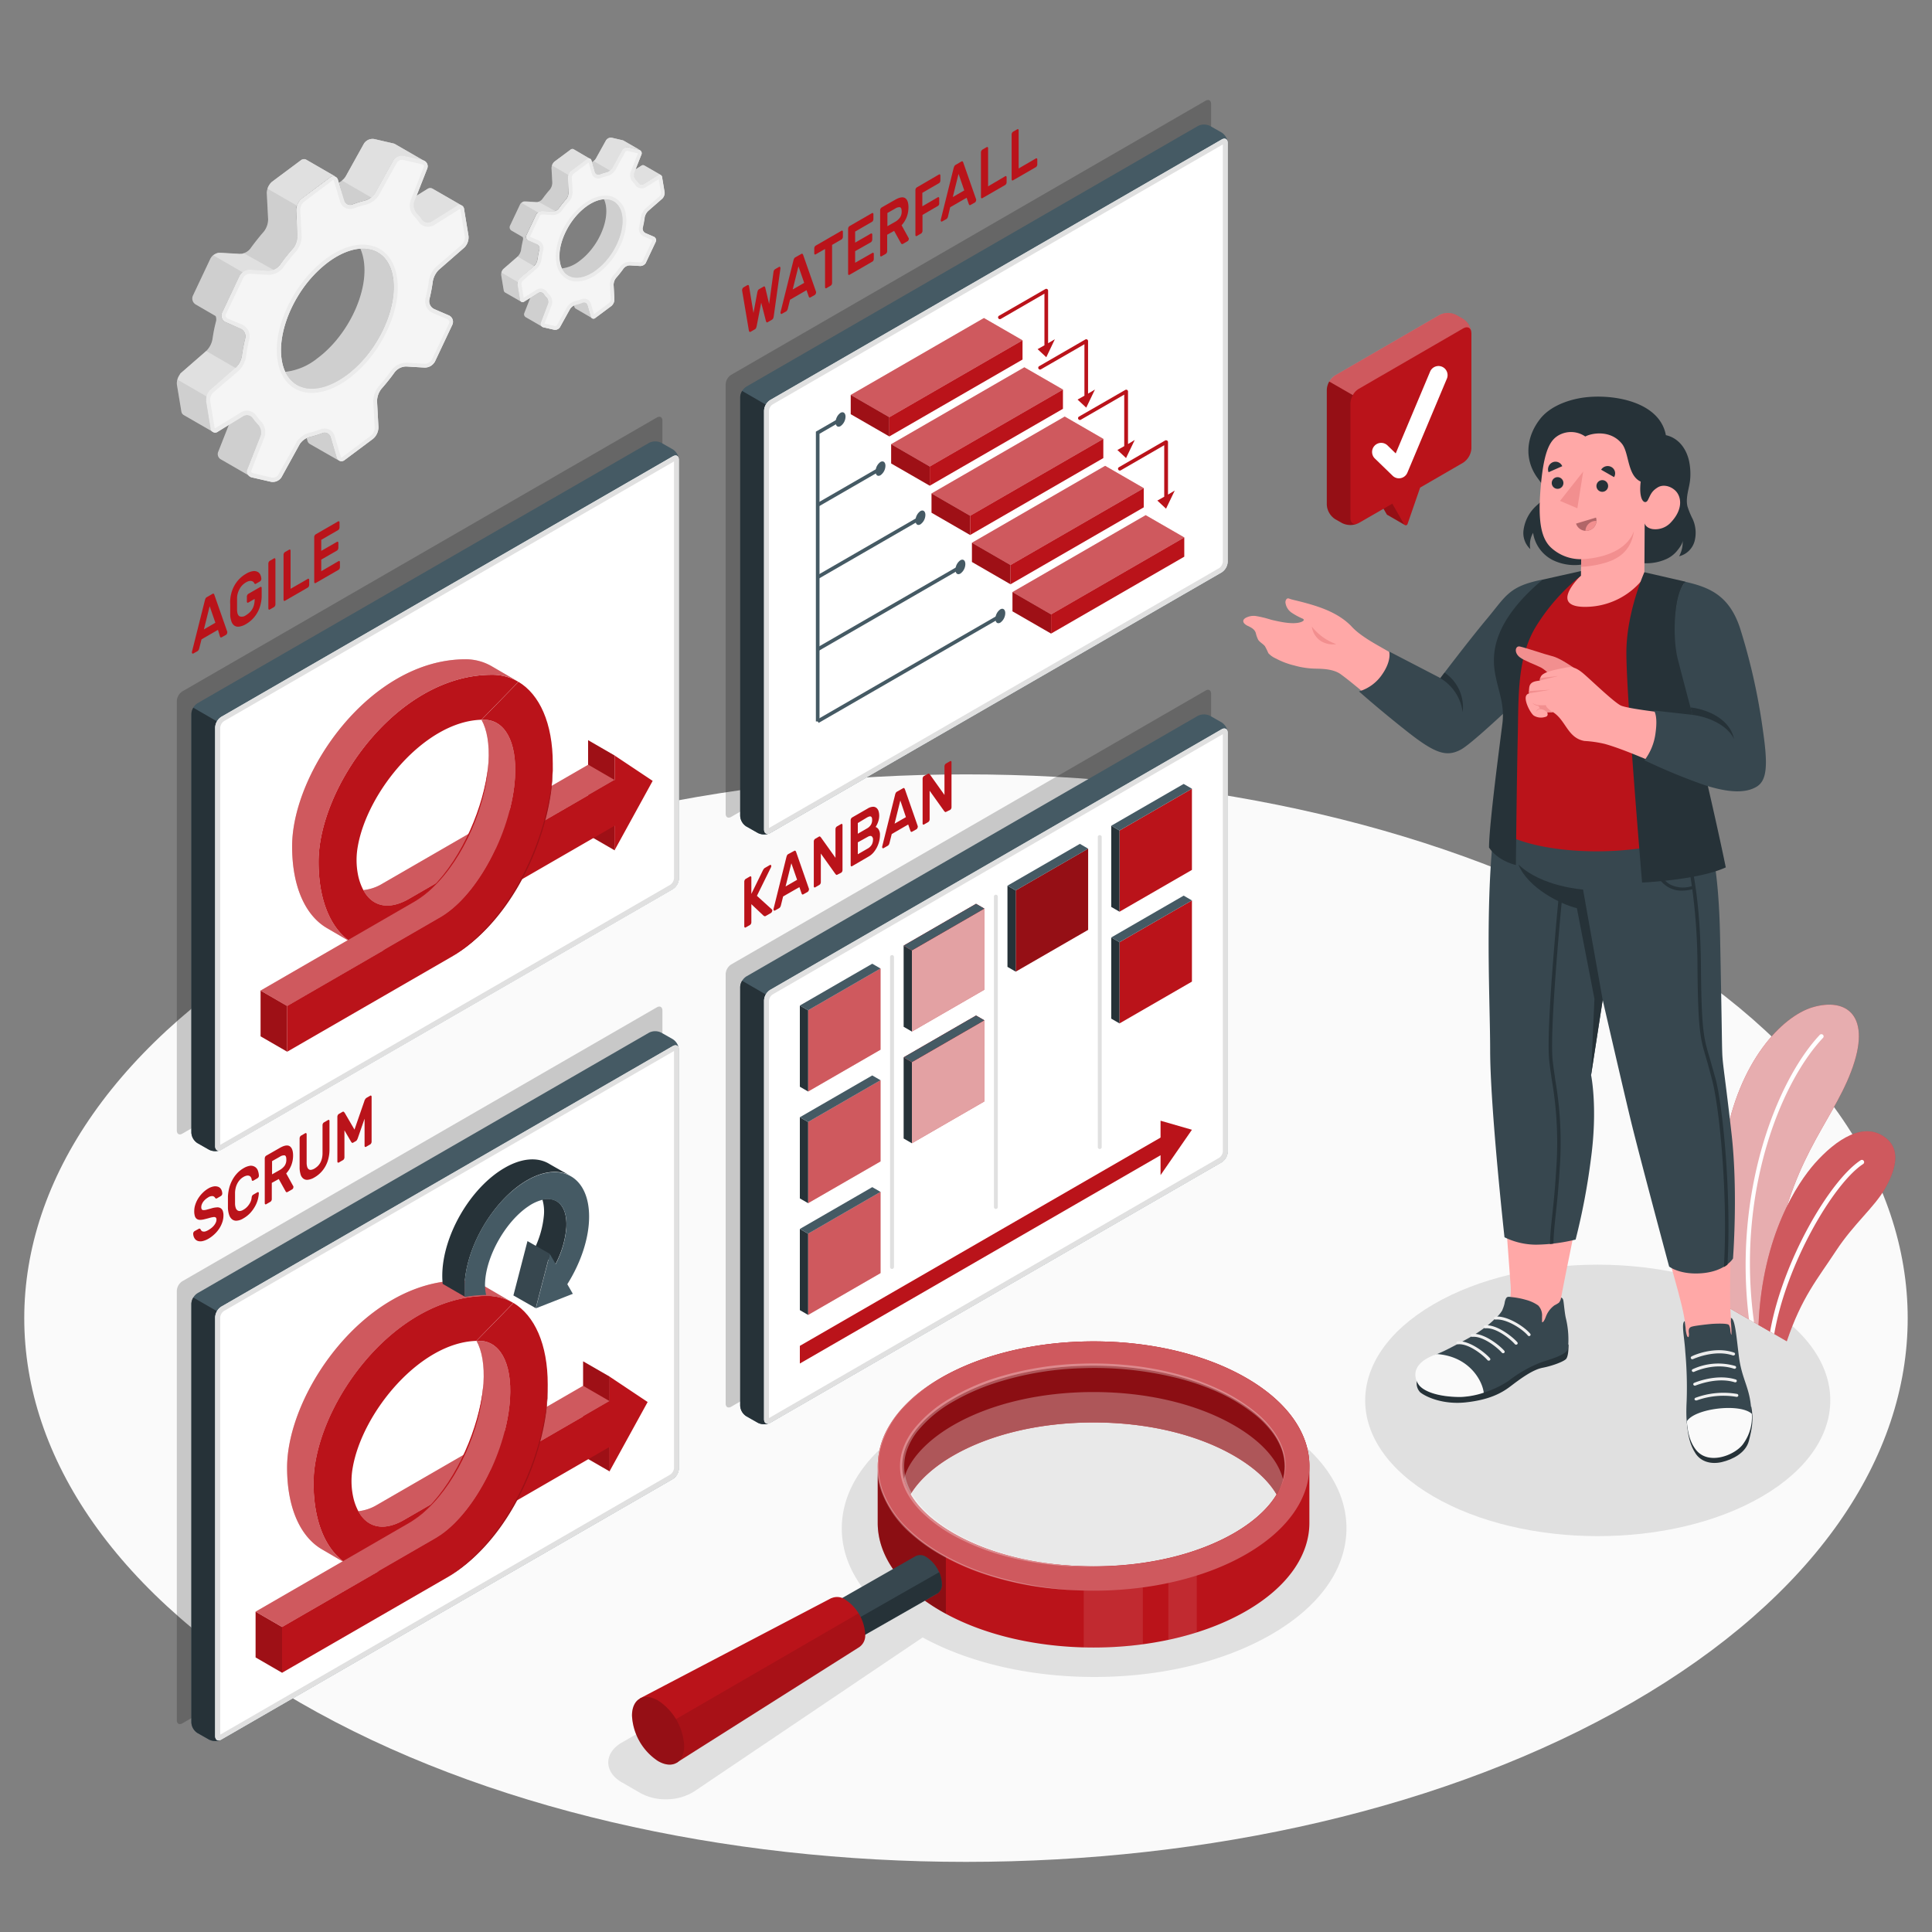
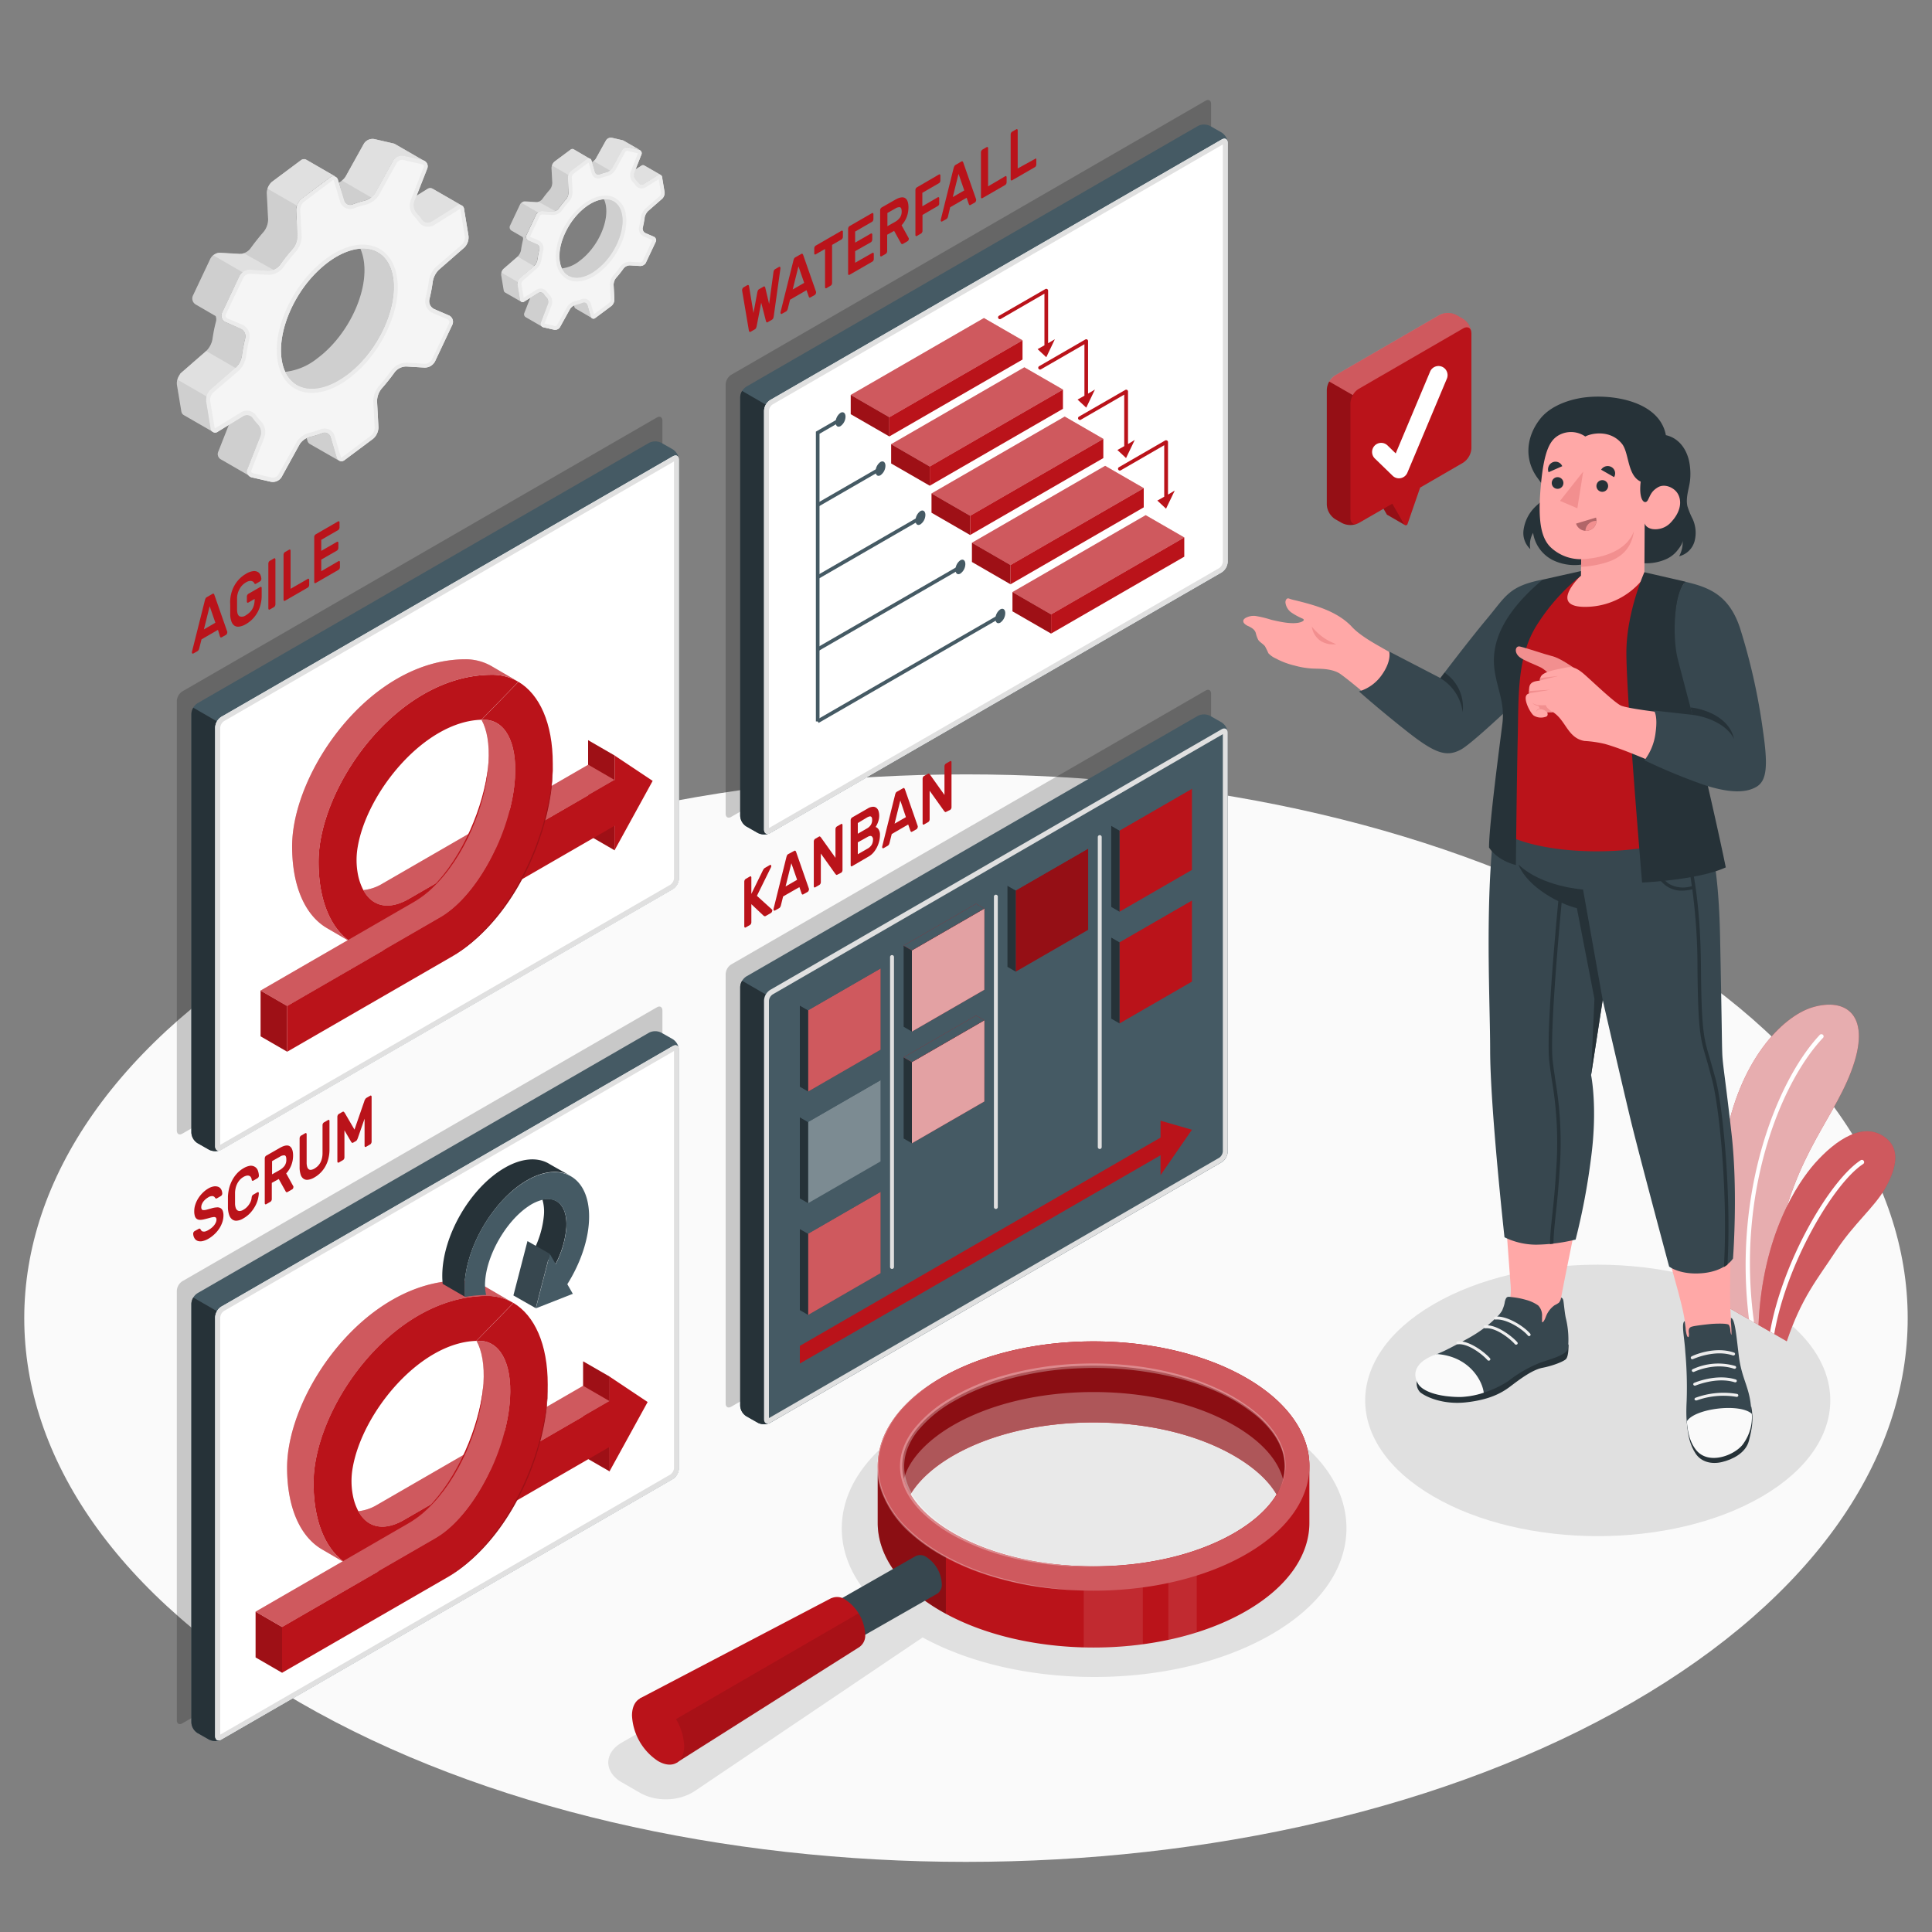
<svg xmlns="http://www.w3.org/2000/svg" viewBox="0 0 500 500">
  <rect x="0" y="0" width="500" height="500" fill="#808080" stroke="none" />
  <g id="freepik--Floor--inject-5">
    <path id="freepik--floor--inject-5" d="M77.66,241.64c-95.18,55-95.17,144.05,0,199s249.49,54.95,344.67,0,95.17-144,0-199S172.84,186.69,77.66,241.64Z" style="fill:#fafafa" />
  </g>
  <g id="freepik--Shadows--inject-5">
    <path id="freepik--Shadow--inject-5" d="M172.26,465.65a13.24,13.24,0,0,1-6.51-1.6l-4.9-2.83c-2.18-1.26-3.43-3.12-3.43-5.1s1.25-3.84,3.43-5.1l64.59-37.39c-5.76-6.39-8.31-13.58-7.41-20.95,1.14-9.38,8-18.15,19.34-24.69,12.26-7.08,28.52-11,45.79-11s33.52,3.9,45.79,11c12.58,7.27,19.51,17,19.51,27.52S341.53,415.77,329,423c-12.26,7.08-28.52,11-45.78,11h0c-16.63,0-32.35-3.63-44.44-10.23l-59.15,39.87A13.5,13.5,0,0,1,172.26,465.65Z" style="fill:#e0e0e0" />
    <path id="freepik--shadow--inject-5" d="M370.94,337.58c-23.51,13.72-23.51,36,0,49.69s61.61,13.73,85.11,0,23.51-36,0-49.69S394.44,323.85,370.94,337.58Z" style="fill:#e0e0e0" />
  </g>
  <g id="freepik--Kanban--inject-5">
    <g id="freepik--kanban--inject-5">
      <g style="opacity:0.2">
        <path d="M189.23,249.6,312,178.72c.79-.46,1.43-.09,1.43.82V290.7a3.14,3.14,0,0,1-1.43,2.47L189.23,364.06c-.79.45-1.43.08-1.43-.83V252.07A3.14,3.14,0,0,1,189.23,249.6Z" />
      </g>
      <g id="freepik--Box--inject-5">
        <path d="M310,185.26,193.15,252.7a3.48,3.48,0,0,0-1.58,2.73V363.82a3.43,3.43,0,0,0,1.58,2.71l3,1.7a3.52,3.52,0,0,0,3.16,0l116.85-67.44a3.46,3.46,0,0,0,1.57-2.72V189.66a3.44,3.44,0,0,0-1.58-2.71l-3-1.7A3.55,3.55,0,0,0,310,185.26Z" style="fill:#455a64" />
        <path d="M199.31,368.22a3.65,3.65,0,0,1-3.16,0l-3-1.71a3.41,3.41,0,0,1-1.59-2.71V255.43a3.29,3.29,0,0,1,.5-1.61l6.13,3.55a3.09,3.09,0,0,0-.46,1.54v108.4C197.74,368.23,198.38,368.76,199.31,368.22Z" style="fill:#263238" />
-         <path d="M316.16,188.75,199.31,256.19a3.46,3.46,0,0,0-1.57,2.72v108.4c0,1,.7,1.41,1.57.91l116.85-67.44a3.46,3.46,0,0,0,1.57-2.72V189.66C317.73,188.66,317,188.25,316.16,188.75Z" style="fill:#fff" />
        <path d="M316.47,190v108a2.23,2.23,0,0,1-.94,1.63L199,367v-108a2.23,2.23,0,0,1,.94-1.63L316.47,190m.39-1.48a1.47,1.47,0,0,0-.7.21L199.31,256.19a3.46,3.46,0,0,0-1.57,2.72v108.4c0,.71.35,1.12.87,1.12a1.47,1.47,0,0,0,.7-.21l116.85-67.44a3.46,3.46,0,0,0,1.57-2.72V189.66c0-.71-.35-1.12-.87-1.12Z" style="fill:#e0e0e0" />
      </g>
      <g id="freepik--kanban--inject-5">
        <polygon points="209.14 282.48 209.14 261.46 227.88 250.65 227.88 271.66 209.14 282.48" style="fill:#BA131A" />
        <polygon points="209.14 282.48 209.14 261.46 227.88 250.65 227.88 271.66 209.14 282.48" style="fill:#fff;opacity:0.3" />
        <polygon points="209.14 282.48 209.14 261.46 207 260.23 207 281.24 209.14 282.48" style="fill:#263238" />
        <polygon points="227.88 250.65 225.74 249.41 207 260.23 209.14 261.46 227.88 250.65" style="fill:#455a64" />
        <polygon points="236 266.97 236 245.96 254.75 235.14 254.74 256.15 236 266.97" style="fill:#BA131A" />
        <g style="opacity:0.6">
          <polygon points="236 266.97 236 245.96 254.75 235.14 254.74 256.15 236 266.97" style="fill:#fff" />
        </g>
        <polygon points="236 266.97 236 245.96 233.86 244.72 233.86 265.73 236 266.97" style="fill:#263238" />
        <polygon points="254.75 235.14 252.6 233.9 233.86 244.72 236 245.96 254.75 235.14" style="fill:#BA131A" />
        <polygon points="254.75 235.14 252.6 233.9 233.86 244.72 236 245.96 254.75 235.14" style="fill:#455a64" />
        <polygon points="262.87 251.46 262.87 230.44 281.61 219.63 281.61 240.64 262.87 251.46" style="fill:#BA131A" />
        <polygon points="262.87 251.46 262.87 230.44 281.61 219.63 281.61 240.64 262.87 251.46" style="opacity:0.2" />
        <polygon points="262.87 251.46 262.87 230.44 260.73 229.21 260.73 250.22 262.87 251.46" style="fill:#263238" />
        <polygon points="281.61 219.63 279.47 218.39 260.73 229.21 262.87 230.44 281.61 219.63" style="fill:#455a64" />
        <polygon points="289.73 235.95 289.73 214.94 308.47 204.12 308.47 225.13 289.73 235.95" style="fill:#BA131A" />
        <polygon points="289.73 235.95 289.73 214.94 287.59 213.7 287.59 234.71 289.73 235.95" style="fill:#263238" />
        <polygon points="308.47 204.12 306.33 202.88 287.59 213.7 289.73 214.94 308.47 204.12" style="fill:#455a64" />
-         <polygon points="209.14 311.38 209.14 290.37 227.88 279.56 227.88 300.57 209.14 311.38" style="fill:#BA131A" />
        <polygon points="209.14 311.38 209.14 290.37 227.88 279.56 227.88 300.57 209.14 311.38" style="fill:#fff;opacity:0.3" />
        <polygon points="209.14 311.38 209.14 290.37 207 289.14 207 310.15 209.14 311.38" style="fill:#263238" />
        <polygon points="227.88 279.56 225.74 278.32 207 289.14 209.14 290.37 227.88 279.56" style="fill:#455a64" />
        <polygon points="236 295.88 236 274.87 254.75 264.05 254.74 285.06 236 295.88" style="fill:#BA131A" />
        <g style="opacity:0.6">
          <polygon points="236 295.88 236 274.87 254.75 264.05 254.74 285.06 236 295.88" style="fill:#fff" />
        </g>
        <polygon points="236 295.88 236 274.87 233.86 273.63 233.86 294.64 236 295.88" style="fill:#263238" />
        <polygon points="254.75 264.05 252.6 262.81 233.86 273.63 236 274.87 254.75 264.05" style="fill:#BA131A" />
        <polygon points="254.75 264.05 252.6 262.81 233.86 273.63 236 274.87 254.75 264.05" style="fill:#455a64" />
        <polygon points="289.73 264.86 289.73 243.84 308.47 233.03 308.47 254.04 289.73 264.86" style="fill:#BA131A" />
        <polygon points="289.73 264.86 289.73 243.84 287.59 242.61 287.59 263.62 289.73 264.86" style="fill:#263238" />
        <polygon points="308.47 233.03 306.33 231.79 287.59 242.61 289.73 243.84 308.47 233.03" style="fill:#455a64" />
        <polygon points="209.14 340.3 209.14 319.28 227.88 308.46 227.88 329.48 209.14 340.3" style="fill:#BA131A" />
        <polygon points="209.14 340.3 209.14 319.28 227.88 308.46 227.88 329.48 209.14 340.3" style="fill:#fff;opacity:0.3" />
        <polygon points="209.14 340.3 209.14 319.28 207 318.05 207 339.06 209.14 340.3" style="fill:#263238" />
        <polygon points="227.88 308.46 225.74 307.23 207 318.05 209.14 319.28 227.88 308.46" style="fill:#455a64" />
        <path d="M230.85,328.4a.5.5,0,0,1-.5-.51V247.68a.5.5,0,0,1,.5-.51.51.51,0,0,1,.51.51v80.21A.51.51,0,0,1,230.85,328.4Z" style="fill:#e0e0e0" />
        <path d="M257.73,312.88a.51.51,0,0,1-.5-.51V232.16a.51.51,0,1,1,1,0v80.21A.51.51,0,0,1,257.73,312.88Z" style="fill:#e0e0e0" />
        <path d="M284.62,297.36a.51.51,0,0,1-.51-.51V216.64a.51.51,0,0,1,.51-.51.5.5,0,0,1,.5.51v80.21A.5.5,0,0,1,284.62,297.36Z" style="fill:#e0e0e0" />
        <polygon points="300.35 304.12 300.35 290.04 308.47 292.38 300.35 304.12" style="fill:#BA131A" />
        <polygon points="302.13 297.95 207 352.88 207 348.31 302.13 293.38 302.13 297.95" style="fill:#BA131A" />
      </g>
      <path d="M199.79,235.38a.17.17,0,0,1,.08.11.84.84,0,0,1,0,.1.9.9,0,0,1-.11.41.68.68,0,0,1-.26.29l-1.28.74a.44.44,0,0,1-.43.06l-.19-.12L194.45,234v4.69a.9.9,0,0,1-.11.41.68.68,0,0,1-.26.29l-1.09.63a.23.23,0,0,1-.26,0,.35.35,0,0,1-.11-.28V228.16a.93.93,0,0,1,.11-.41.74.74,0,0,1,.26-.29l1.09-.63a.21.21,0,0,1,.26,0,.32.32,0,0,1,.11.28v4.23l2.94-6a3,3,0,0,1,.26-.44,1,1,0,0,1,.35-.31l1.24-.72a.22.22,0,0,1,.26,0,.33.33,0,0,1,.1.28.69.69,0,0,1-.08.32l-3.63,7.37Z" style="fill:#BA131A" />
      <path d="M205.54,220.21q.22-.12.33,0a.85.85,0,0,1,.19.35l3.3,9.47a.36.36,0,0,1,0,.11.9.9,0,0,1-.11.41.68.68,0,0,1-.26.29l-1,.56c-.18.11-.31.13-.38.07a.51.51,0,0,1-.15-.21l-.58-1.67L202.67,232l-.58,2.33a2.12,2.12,0,0,1-.15.38.85.85,0,0,1-.38.37l-1,.56a.23.23,0,0,1-.26,0,.35.35,0,0,1-.11-.28.51.51,0,0,1,0-.13l3.3-13.29a3.14,3.14,0,0,1,.19-.57.83.83,0,0,1,.33-.34Zm.75,7.48-1.49-4.28-1.49,6Z" style="fill:#BA131A" />
      <path d="M216.73,226.35c-.15.09-.27.11-.35,0a.92.92,0,0,1-.17-.15l-3.78-5.3v7.41a.9.9,0,0,1-.11.41.74.74,0,0,1-.26.29l-1.09.63a.23.23,0,0,1-.26,0,.35.35,0,0,1-.1-.29V217.78a.88.88,0,0,1,.1-.41.83.83,0,0,1,.26-.29l.94-.54c.16-.09.28-.11.36,0l.17.16,3.78,5.3v-7.42a.89.89,0,0,1,.11-.4.68.68,0,0,1,.26-.29l1.09-.63a.23.23,0,0,1,.26,0,.34.34,0,0,1,.1.28v11.63a.91.91,0,0,1-.1.41.83.83,0,0,1-.26.29Z" style="fill:#BA131A" />
      <path d="M220.51,224.17a.2.2,0,0,1-.25,0,.32.32,0,0,1-.11-.28V212.27a.9.9,0,0,1,.11-.41.73.73,0,0,1,.25-.29l4-2.3a2.89,2.89,0,0,1,1.44-.48,1.34,1.34,0,0,1,.93.34,1.82,1.82,0,0,1,.51.86,4,4,0,0,1,.15,1.07,4.87,4.87,0,0,1-.1,1,6,6,0,0,1-.27.87,4.71,4.71,0,0,1-.31.67,2.54,2.54,0,0,1-.25.42,1.55,1.55,0,0,1,.77.63,2.63,2.63,0,0,1,.35,1.55,6.18,6.18,0,0,1-.19,1.47,7.38,7.38,0,0,1-.55,1.53,6.72,6.72,0,0,1-.91,1.4,4.71,4.71,0,0,1-1.26,1.06Zm5.2-12c0-.46-.11-.74-.32-.85s-.56,0-1,.24L222,213v2.77l2.39-1.38a2.79,2.79,0,0,0,1-.94A2.39,2.39,0,0,0,225.71,212.21ZM222,221.08l2.5-1.44a2.9,2.9,0,0,0,1.09-1,2.67,2.67,0,0,0,.34-1.31,1,1,0,0,0-.36-.91c-.24-.15-.59-.09-1.07.19L222,218Z" style="fill:#BA131A" />
      <path d="M233.7,204c.15-.09.26-.1.33,0a.85.85,0,0,1,.19.35l3.3,9.47a.37.37,0,0,1,0,.12.89.89,0,0,1-.11.4.62.62,0,0,1-.26.29l-1,.56c-.18.11-.3.13-.38.07a.51.51,0,0,1-.15-.21l-.58-1.67-4.26,2.47-.58,2.33a2.12,2.12,0,0,1-.15.38.85.85,0,0,1-.38.37l-1,.57a.24.24,0,0,1-.26,0,.33.33,0,0,1-.1-.28.53.53,0,0,1,0-.13l3.31-13.29a2.23,2.23,0,0,1,.19-.57.8.8,0,0,1,.32-.34Zm.75,7.47L233,207.16l-1.48,6Z" style="fill:#BA131A" />
      <path d="M244.9,210.09c-.16.09-.27.11-.36,0a.92.92,0,0,1-.17-.15l-3.78-5.3v7.41a.9.9,0,0,1-.11.41.68.68,0,0,1-.26.29l-1.09.63a.23.23,0,0,1-.26,0,.34.34,0,0,1-.1-.28V201.52a.91.91,0,0,1,.1-.41.83.83,0,0,1,.26-.29l1-.54c.15-.09.27-.11.35,0a.92.92,0,0,1,.17.15l3.78,5.3v-7.41a.9.9,0,0,1,.11-.41.68.68,0,0,1,.26-.29l1.09-.63a.23.23,0,0,1,.26,0,.34.34,0,0,1,.1.28v11.63a.91.91,0,0,1-.1.41.83.83,0,0,1-.26.29Z" style="fill:#BA131A" />
    </g>
  </g>
  <g id="freepik--Scrum--inject-5">
    <g id="freepik--scrum--inject-5">
      <g style="opacity:0.2">
        <path d="M47.19,331.58,170,260.69c.79-.45,1.43-.08,1.43.83V372.68a3.14,3.14,0,0,1-1.43,2.47L47.19,446c-.79.46-1.43.09-1.43-.82V334.05A3.14,3.14,0,0,1,47.19,331.58Z" />
      </g>
      <g id="freepik--box--inject-5">
        <path d="M168,267.24,51.1,334.68a3.46,3.46,0,0,0-1.57,2.72V445.8a3.44,3.44,0,0,0,1.58,2.71l3,1.7a3.55,3.55,0,0,0,3.16,0l116.84-67.44a3.48,3.48,0,0,0,1.58-2.73V271.64a3.43,3.43,0,0,0-1.59-2.71l-3-1.7A3.52,3.52,0,0,0,168,267.24Z" style="fill:#455a64" />
        <path d="M57.27,450.2a3.61,3.61,0,0,1-3.16,0l-3-1.7a3.44,3.44,0,0,1-1.58-2.71V337.4a3.16,3.16,0,0,1,.5-1.6l6.13,3.54a3.17,3.17,0,0,0-.47,1.55V449.28C55.69,450.2,56.34,450.73,57.27,450.2Z" style="fill:#263238" />
        <path d="M174.11,270.73,57.27,338.16a3.51,3.51,0,0,0-1.58,2.73v108.4c0,1,.71,1.41,1.58.91l116.84-67.44a3.48,3.48,0,0,0,1.58-2.73V271.64C175.69,270.63,175,270.23,174.11,270.73Z" style="fill:#fff" />
        <path d="M174.43,272V380a2.28,2.28,0,0,1-1,1.64L57,448.92v-108a2.24,2.24,0,0,1,.95-1.63L174.43,272m.39-1.48a1.42,1.42,0,0,0-.71.21L57.27,338.16a3.51,3.51,0,0,0-1.58,2.73v108.4c0,.71.36,1.12.87,1.12a1.5,1.5,0,0,0,.71-.21l116.84-67.44a3.48,3.48,0,0,0,1.58-2.73V271.64c0-.71-.36-1.12-.87-1.12Z" style="fill:#e0e0e0" />
      </g>
      <g id="freepik--scrum--inject-5">
        <g id="freepik--Arrow--inject-5">
          <polygon points="150.91 376.84 150.91 352.31 157.78 356.27 157.78 380.8 150.91 376.84" style="fill:#BA131A" />
          <polygon points="150.91 376.84 150.91 352.31 157.78 356.27 157.78 380.8 150.91 376.84" style="opacity:0.15" />
          <polygon points="66.15 417.1 66.15 428.94 73.02 432.91 73.02 421.07 66.15 417.1" style="fill:#BA131A" />
          <g style="opacity:0.15">
            <polygon points="66.15 417.1 66.15 428.94 73.02 432.91 73.02 421.07 66.15 417.1" />
          </g>
          <path d="M157.77,362.62l-53.24,30.75c-5.2,3-9.48,2-11.79-2.27a11.79,11.79,0,0,0,4.92-1.69l53.25-30.76Z" style="fill:#BA131A" />
          <path d="M157.77,362.62l-53.24,30.75c-5.2,3-9.48,2-11.79-2.27a11.79,11.79,0,0,0,4.92-1.69l53.25-30.76Z" style="fill:#fff;opacity:0.3" />
          <path d="M167.61,362.84l-9.84-6.57v6.35l-53.24,30.75c-5.2,3-9.48,2-11.79-2.27h0a14.23,14.23,0,0,1-1.38-3.91,19.48,19.48,0,0,1-.08-7.34c2.47-14.3,17.41-32.43,32-32.83l9.56-9.82a13.19,13.19,0,0,0-6.82-1.83c-24.63,0-44.89,29.13-44.89,48.41,0,10.56,3.52,18,9.07,21.19h0c4.6,2.65,10.59,2.4,17.13-1.38l50.4-29.12v6.34Z" style="fill:#BA131A" />
          <path d="M90.24,405l-6.86-4c-5.56-3.2-9.08-10.63-9.08-21.18,0-19.29,20.26-48.42,44.89-48.42a13.45,13.45,0,0,1,6.83,1.84l6.86,4a13.19,13.19,0,0,0-6.82-1.83c-24.63,0-44.89,29.13-44.89,48.41,0,10.56,3.52,18,9.07,21.19Z" style="fill:#BA131A" />
          <path d="M90.24,405l-6.86-4c-5.56-3.2-9.08-10.63-9.08-21.18,0-19.29,20.26-48.42,44.89-48.42a13.45,13.45,0,0,1,6.83,1.84l6.86,4a13.19,13.19,0,0,0-6.82-1.83c-24.63,0-44.89,29.13-44.89,48.41,0,10.56,3.52,18,9.07,21.19Z" style="fill:#fff;opacity:0.3" />
          <path d="M66.15,417.1l39.79-23h0c.44-.26.88-.54,1.33-.86,9.06-6.29,17-22.06,17.85-35.22.29-4.72-.39-8.47-1.8-11h.51c5.36-.1,8.74,5.45,8.16,15-.8,13.15-8.79,28.92-17.85,35.22-.45.31-.89.59-1.33.85h0L73,421.06Z" style="fill:#BA131A" />
          <path d="M66.15,417.1l39.79-23h0c.44-.26.88-.54,1.33-.86,9.06-6.29,17-22.06,17.85-35.22.29-4.72-.39-8.47-1.8-11h.51c5.36-.1,8.74,5.45,8.16,15-.8,13.15-8.79,28.92-17.85,35.22-.45.31-.89.59-1.33.85h0L73,421.06Z" style="fill:#fff;opacity:0.3" />
          <path d="M132.88,337.2,123.32,347h.51c5.36-.1,8.74,5.45,8.16,15-.8,13.15-8.79,28.92-17.85,35.22-.45.31-.89.59-1.33.85h0L73,421.06v11.85l42.57-24.58c14.46-8.35,26.18-30.75,26.18-50C141.77,347.86,138.33,340.45,132.88,337.2Z" style="fill:#BA131A" />
          <path d="M107.27,393.27c8.84-6.66,15-19.51,17.15-30.2l.43-2.5.27-2.52-.19,2.53-.35,2.52c-1.91,10.76-8.17,23.81-17.31,30.17Z" style="fill:#BA131A" />
          <path d="M115.59,408.33c14-8.7,23.09-26.78,25.57-42.73a52.34,52.34,0,0,0,.61-7.3,51.12,51.12,0,0,1-.45,7.32c-2.23,16-11.43,34.33-25.73,42.71Z" style="fill:#BA131A" />
          <path d="M115.59,408.33c14-8.7,23.09-26.78,25.57-42.73a52.34,52.34,0,0,0,.61-7.3,51.12,51.12,0,0,1-.45,7.32c-2.23,16-11.43,34.33-25.73,42.71Z" style="opacity:0.15" />
        </g>
        <g id="freepik--arrow--inject-5">
          <path d="M142,301.12c-2.92-1.69-7-1.44-11.41,1.13-8.9,5.14-16.13,17.65-16.13,27.94a19.8,19.8,0,0,0,.11,2.08l5.78,3.34a20.73,20.73,0,0,1-.11-2.12c0-.33,0-.66,0-1,.39-8.93,6-19.25,13.2-25a24.51,24.51,0,0,1,2.91-2c4.46-2.58,8.49-2.82,11.41-1.13C146,303.39,143.73,302.14,142,301.12Z" style="fill:#263238" />
          <path d="M146.56,317.73a24.71,24.71,0,0,1-2.77,9.36L138,323.8a24.81,24.81,0,0,0,2.77-9.37,11,11,0,0,0-.4-4,4.93,4.93,0,0,1,3.63.4C145.78,311.88,146.77,314.25,146.56,317.73Z" style="fill:#263238" />
          <path d="M152.46,314.86c0-5.15-1.8-8.76-4.72-10.44s-7-1.45-11.41,1.12a24.61,24.61,0,0,0-2.91,2c-7.25,5.72-12.81,16.05-13.2,25,0,.33,0,.66,0,1a20.23,20.23,0,0,0,.11,2.11,35.68,35.68,0,0,1,5.48-.52,11.76,11.76,0,0,1-.26-3.47c.42-6.95,5.47-15.69,11.27-19.52a11.18,11.18,0,0,1,3.58-1.63,5,5,0,0,1,3.64.4c1.76,1,2.75,3.39,2.54,6.87a24.71,24.71,0,0,1-2.77,9.36l-1.5-2.6-3.64,14.06,9.58-3.76-1.43-2.49C150.26,326.89,152.46,320.54,152.46,314.86Z" style="fill:#455a64" />
          <polygon points="142.29 324.49 136.51 321.2 132.87 335.26 138.65 338.55 142.29 324.49" style="fill:#37474f" />
        </g>
      </g>
      <path d="M53.82,307.63a4.16,4.16,0,0,1,1.59-.6,2.29,2.29,0,0,1,1.15.15,1.52,1.52,0,0,1,.7.67,2.45,2.45,0,0,1,.26,1,.78.78,0,0,1-.1.41.73.73,0,0,1-.27.28l-.94.55a.43.43,0,0,1-.35.08.51.51,0,0,1-.2-.19.91.91,0,0,0-.62-.43,1.87,1.87,0,0,0-1.22.37,4.41,4.41,0,0,0-.67.49,3.88,3.88,0,0,0-.55.6,2.82,2.82,0,0,0-.37.68,1.89,1.89,0,0,0-.14.69,1.07,1.07,0,0,0,.13.6.54.54,0,0,0,.43.2,3.12,3.12,0,0,0,.81-.11l1.24-.34a5.54,5.54,0,0,1,1.39-.26,1.63,1.63,0,0,1,1,.2,1.37,1.37,0,0,1,.56.7,3.39,3.39,0,0,1,.18,1.21,5.48,5.48,0,0,1-.27,1.66,7.12,7.12,0,0,1-.77,1.63,8,8,0,0,1-1.23,1.49,8.61,8.61,0,0,1-1.63,1.23,5.21,5.21,0,0,1-1.45.59,2.4,2.4,0,0,1-1.22,0,1.62,1.62,0,0,1-.86-.62A2.36,2.36,0,0,1,50,319.3a.69.69,0,0,1,.1-.41.71.71,0,0,1,.26-.28l1-.55a.44.44,0,0,1,.35-.09.33.33,0,0,1,.2.2,2,2,0,0,0,.23.34.64.64,0,0,0,.37.2,1.43,1.43,0,0,0,.57,0,3.65,3.65,0,0,0,.86-.38,6.7,6.7,0,0,0,.78-.53,4.52,4.52,0,0,0,.66-.65,3.63,3.63,0,0,0,.46-.74,1.79,1.79,0,0,0,.18-.79.68.68,0,0,0-.19-.54.83.83,0,0,0-.58-.1,6.24,6.24,0,0,0-1,.21c-.38.11-.81.22-1.31.34a4.59,4.59,0,0,1-1.18.17,1.49,1.49,0,0,1-.84-.25,1.41,1.41,0,0,1-.49-.73,4.21,4.21,0,0,1-.16-1.3,5.37,5.37,0,0,1,.27-1.65,7.26,7.26,0,0,1,.74-1.6,8,8,0,0,1,1.13-1.42A7.21,7.21,0,0,1,53.82,307.63Z" style="fill:#BA131A" />
      <path d="M65.13,309.88a1.15,1.15,0,0,1,.14-.43.78.78,0,0,1,.25-.26l1.1-.63a.23.23,0,0,1,.26,0c.08,0,.11.14.1.29a8,8,0,0,1-.27,1.64,7.85,7.85,0,0,1-.73,1.75,9,9,0,0,1-1.22,1.68,7.5,7.5,0,0,1-1.8,1.41,3.73,3.73,0,0,1-1.65.58,1.7,1.7,0,0,1-1.21-.32,2.36,2.36,0,0,1-.78-1.13,6.43,6.43,0,0,1-.33-1.8q0-.67,0-1.5t0-1.53a11.59,11.59,0,0,1,.33-2.19,9.29,9.29,0,0,1,.78-2,8.28,8.28,0,0,1,1.21-1.73A7,7,0,0,1,63,302.35a4.54,4.54,0,0,1,1.8-.66A2,2,0,0,1,66,302a1.83,1.83,0,0,1,.73.92,4.3,4.3,0,0,1,.27,1.31.69.69,0,0,1-.1.41.65.65,0,0,1-.26.28l-1.1.64a.28.28,0,0,1-.25,0q-.12,0-.15-.27a1.58,1.58,0,0,0-.19-.59.92.92,0,0,0-.4-.38,1.22,1.22,0,0,0-.65-.07,2.79,2.79,0,0,0-.92.36,3.73,3.73,0,0,0-.92.75,4.33,4.33,0,0,0-.65.95,5,5,0,0,0-.41,1.1,6.77,6.77,0,0,0-.17,1.16c0,.47,0,1,0,1.53s0,1.05,0,1.49a3.83,3.83,0,0,0,.17,1,1.35,1.35,0,0,0,.41.62,1,1,0,0,0,.65.2,2,2,0,0,0,.92-.32,4.06,4.06,0,0,0,.92-.7,4.41,4.41,0,0,0,.65-.82,3.9,3.9,0,0,0,.41-.85A3.16,3.16,0,0,0,65.13,309.88Z" style="fill:#BA131A" />
      <path d="M72.41,297.08c1.12-.65,2-.8,2.56-.44s.88,1.16.88,2.39a7,7,0,0,1-.45,2.5,6.67,6.67,0,0,1-1.33,2.15l1.86,3.37a.35.35,0,0,1,0,.17.8.8,0,0,1-.08.33.56.56,0,0,1-.21.24l-1.15.66c-.18.11-.31.13-.4.06a.44.44,0,0,1-.18-.21l-1.77-3.17-1.8,1v4.19a.91.91,0,0,1-.1.41.83.83,0,0,1-.26.29l-1.09.63a.21.21,0,0,1-.26,0,.33.33,0,0,1-.11-.28V299.79a.9.9,0,0,1,.11-.41.68.68,0,0,1,.26-.29Zm-2,6.84,2-1.13a4.17,4.17,0,0,0,1.23-1.07,2.68,2.68,0,0,0,.46-1.64c0-.67-.15-1-.46-1.08a2,2,0,0,0-1.23.37l-2,1.13Z" style="fill:#BA131A" />
      <path d="M84.91,289.86a.21.21,0,0,1,.26,0,.31.31,0,0,1,.1.27v7.39a9.51,9.51,0,0,1-.24,2.15,7.89,7.89,0,0,1-.73,2,7.51,7.51,0,0,1-1.21,1.7,7.36,7.36,0,0,1-1.69,1.33,4.29,4.29,0,0,1-1.69.62,1.62,1.62,0,0,1-1.21-.3,2.06,2.06,0,0,1-.72-1.13,6.32,6.32,0,0,1-.24-1.88V294.6a.89.89,0,0,1,.11-.4.61.61,0,0,1,.25-.29l1.1-.64a.23.23,0,0,1,.25,0,.31.31,0,0,1,.11.28v7.29a3.69,3.69,0,0,0,.15,1.17,1.18,1.18,0,0,0,.42.62.88.88,0,0,0,.65.11,2.51,2.51,0,0,0,.82-.32,5,5,0,0,0,.83-.63,4.07,4.07,0,0,0,.66-.87,4.93,4.93,0,0,0,.42-1.1,5.68,5.68,0,0,0,.16-1.35v-7.29a.85.85,0,0,1,.1-.4.78.78,0,0,1,.26-.3Z" style="fill:#BA131A" />
      <path d="M91.74,292.34l2.57-7.42q0-.12.18-.39a1,1,0,0,1,.4-.43l.92-.53a.2.2,0,0,1,.25,0,.32.32,0,0,1,.11.28v11.62a.9.9,0,0,1-.11.41.73.73,0,0,1-.25.29l-1.1.63a.23.23,0,0,1-.26,0,.34.34,0,0,1-.1-.28v-7l-1.76,5.06a2.86,2.86,0,0,1-.19.41.77.77,0,0,1-.31.33l-.7.4c-.13.08-.23.09-.31,0a.69.69,0,0,1-.19-.19l-1.75-3v7a.9.9,0,0,1-.11.41.68.68,0,0,1-.26.29l-1.09.63a.23.23,0,0,1-.26,0,.35.35,0,0,1-.11-.28V289a.93.93,0,0,1,.11-.41.74.74,0,0,1,.26-.29l.92-.53c.17-.1.31-.11.39,0l.19.18Z" style="fill:#BA131A" />
    </g>
  </g>
  <g id="freepik--Waterfall--inject-5">
    <g id="freepik--waterfall--inject-5">
      <g style="opacity:0.2">
        <path d="M189.23,97,312,26.07c.79-.45,1.43-.08,1.43.83V138.06a3.14,3.14,0,0,1-1.43,2.47L189.23,211.41c-.79.46-1.43.09-1.43-.82V99.43A3.14,3.14,0,0,1,189.23,97Z" />
      </g>
      <g id="freepik--box--inject-5">
        <path d="M310,32.62,193.15,100.06a3.48,3.48,0,0,0-1.58,2.72v108.4a3.44,3.44,0,0,0,1.58,2.71l3,1.7a3.52,3.52,0,0,0,3.16,0l116.85-67.43a3.47,3.47,0,0,0,1.57-2.73V37a3.43,3.43,0,0,0-1.58-2.71l-3-1.7A3.52,3.52,0,0,0,310,32.62Z" style="fill:#455a64" />
        <path d="M199.31,215.57a3.58,3.58,0,0,1-3.16,0l-3-1.7a3.43,3.43,0,0,1-1.59-2.71V102.78a3.32,3.32,0,0,1,.5-1.61l6.13,3.55a3.15,3.15,0,0,0-.46,1.55V214.66C197.74,215.58,198.38,216.11,199.31,215.57Z" style="fill:#263238" />
        <path d="M316.16,36.11,199.31,103.54a3.5,3.5,0,0,0-1.57,2.73v108.4c0,1,.7,1.41,1.57.9l116.85-67.43a3.47,3.47,0,0,0,1.57-2.73V37C317.73,36,317,35.61,316.16,36.11Z" style="fill:#fff" />
        <path d="M316.47,37.38v108a2.27,2.27,0,0,1-.94,1.64L199,214.3v-108a2.23,2.23,0,0,1,.94-1.63L316.47,37.38m.39-1.49a1.38,1.38,0,0,0-.7.22L199.31,103.54a3.5,3.5,0,0,0-1.57,2.73v108.4c0,.71.35,1.12.87,1.12a1.38,1.38,0,0,0,.7-.22l116.85-67.43a3.47,3.47,0,0,0,1.57-2.73V37c0-.71-.35-1.13-.87-1.13Z" style="fill:#e0e0e0" />
      </g>
      <g id="freepik--waterfall--inject-5">
        <rect x="207.97" y="172.59" width="54.57" height="0.94" transform="translate(-55.01 140.79) rotate(-30)" style="fill:#455a64" />
        <rect x="208.77" y="156.9" width="42.64" height="0.94" transform="translate(-47.85 136.09) rotate(-29.99)" style="fill:#455a64" />
        <rect x="209.57" y="141.2" width="30.7" height="0.94" transform="translate(-40.7 131.41) rotate(-29.99)" style="fill:#455a64" />
        <rect x="210.36" y="125.5" width="18.77" height="0.94" transform="translate(-33.55 126.72) rotate(-29.99)" style="fill:#455a64" />
        <polygon points="212.09 186.7 211.15 186.7 211.15 111.71 217.3 108.16 217.77 108.97 212.09 112.26 212.09 186.7" style="fill:#455a64" />
        <path d="M260.16,158.68a3.08,3.08,0,0,1-1.27,2.45c-.71.4-1.28,0-1.28-1a3.05,3.05,0,0,1,1.28-2.44C259.59,157.31,260.16,157.74,260.16,158.68Z" style="fill:#455a64" />
        <path d="M249.83,146a3.07,3.07,0,0,1-1.28,2.44c-.71.41-1.28,0-1.28-1a3.07,3.07,0,0,1,1.28-2.45C249.25,144.6,249.83,145,249.83,146Z" style="fill:#455a64" />
        <path d="M239.49,133.26a3.05,3.05,0,0,1-1.28,2.44c-.7.41-1.28,0-1.28-1a3.08,3.08,0,0,1,1.28-2.44C238.92,131.88,239.49,132.32,239.49,133.26Z" style="fill:#455a64" />
        <path d="M229.15,120.54a3.07,3.07,0,0,1-1.28,2.45c-.7.4-1.27,0-1.27-1a3.06,3.06,0,0,1,1.27-2.44C228.58,119.17,229.15,119.6,229.15,120.54Z" style="fill:#455a64" />
        <path d="M218.82,107.83a3.08,3.08,0,0,1-1.28,2.44c-.71.41-1.28,0-1.28-1a3.05,3.05,0,0,1,1.28-2.44C218.24,106.45,218.82,106.89,218.82,107.83Z" style="fill:#455a64" />
        <path d="M271.25,88.82V75.22a.47.47,0,0,0-.24-.41.49.49,0,0,0-.47,0l-12,6.91a.47.47,0,0,0-.18.64.47.47,0,0,0,.65.17L270.3,76V89.36l-1.77,1,2.25,2.09L273,87.79Z" style="fill:#BA131A" />
        <path d="M281.59,101.87V88.27a.47.47,0,0,0-.24-.41.49.49,0,0,0-.47,0l-11.95,6.91a.47.47,0,0,0-.17.64.46.46,0,0,0,.64.17l11.25-6.49v13.32l-1.78,1,2.25,2.09,2.25-4.69Z" style="fill:#BA131A" />
        <path d="M291.93,114.92v-13.6a.47.47,0,0,0-.7-.41l-12,6.91a.47.47,0,1,0,.48.81l11.24-6.5v13.33l-1.77,1,2.24,2.09,2.25-4.69Z" style="fill:#BA131A" />
        <path d="M302.28,128v-13.6A.46.46,0,0,0,302,114a.49.49,0,0,0-.47,0l-11.95,6.91a.46.46,0,0,0-.17.64.47.47,0,0,0,.64.17l11.25-6.5v13.33l-1.78,1,2.25,2.1,2.25-4.69Z" style="fill:#BA131A" />
        <polygon points="262.03 153.23 272.02 159 306.49 139.09 296.5 133.33 262.03 153.23" style="fill:#BA131A" />
        <polygon points="262.03 153.23 272.02 159 306.49 139.09 296.5 133.33 262.03 153.23" style="fill:#fff;opacity:0.3" />
        <polygon points="262.03 153.23 272.02 159 272.02 163.97 262.03 158.21 262.03 153.23" style="fill:#BA131A" />
        <polygon points="262.03 153.23 272.02 159 272.02 163.97 262.03 158.21 262.03 153.23" style="opacity:0.15" />
        <polygon points="306.49 139.09 306.49 144.07 272.02 163.97 272.02 159 306.49 139.09" style="fill:#BA131A" />
        <polygon points="220.17 102.21 230.16 107.97 264.63 88.07 254.64 82.31 220.17 102.21" style="fill:#BA131A" />
        <polygon points="220.17 102.21 230.16 107.97 264.63 88.07 254.64 82.31 220.17 102.21" style="fill:#fff;opacity:0.3" />
        <polygon points="220.17 102.21 230.16 107.97 230.16 112.95 220.17 107.19 220.17 102.21" style="fill:#BA131A" />
        <polygon points="220.17 102.21 230.16 107.97 230.16 112.95 220.17 107.19 220.17 102.21" style="opacity:0.15" />
        <polygon points="264.63 88.07 264.63 93.05 230.16 112.95 230.16 107.97 264.63 88.07" style="fill:#BA131A" />
        <polygon points="230.63 114.96 240.62 120.73 275.09 100.82 265.1 95.06 230.63 114.96" style="fill:#BA131A" />
        <polygon points="230.63 114.96 240.62 120.73 275.09 100.82 265.1 95.06 230.63 114.96" style="fill:#fff;opacity:0.3" />
        <polygon points="230.63 114.96 240.62 120.73 240.62 125.7 230.63 119.94 230.63 114.96" style="fill:#BA131A" />
        <polygon points="230.63 114.96 240.62 120.73 240.62 125.7 230.63 119.94 230.63 114.96" style="opacity:0.15" />
        <polygon points="275.09 100.82 275.09 105.8 240.62 125.7 240.62 120.73 275.09 100.82" style="fill:#BA131A" />
        <polygon points="241.08 127.71 251.07 133.48 285.54 113.58 275.55 107.81 241.08 127.71" style="fill:#BA131A" />
        <polygon points="241.08 127.71 251.07 133.48 285.54 113.58 275.55 107.81 241.08 127.71" style="fill:#fff;opacity:0.3" />
        <polygon points="241.08 127.71 251.07 133.48 251.07 138.46 241.08 132.69 241.08 127.71" style="fill:#BA131A" />
        <polygon points="241.08 127.71 251.07 133.48 251.07 138.46 241.08 132.69 241.08 127.71" style="opacity:0.15" />
        <polygon points="285.54 113.58 285.54 118.55 251.07 138.46 251.07 133.48 285.54 113.58" style="fill:#BA131A" />
        <polygon points="251.54 140.47 261.52 146.23 296 126.33 286.01 120.56 251.54 140.47" style="fill:#BA131A" />
        <polygon points="251.54 140.47 261.52 146.23 296 126.33 286.01 120.56 251.54 140.47" style="fill:#fff;opacity:0.3" />
        <polygon points="251.54 140.47 261.52 146.23 261.52 151.21 251.54 145.44 251.54 140.47" style="fill:#BA131A" />
        <polygon points="251.54 140.47 261.52 146.23 261.52 151.21 251.54 145.44 251.54 140.47" style="opacity:0.15" />
        <polygon points="296 126.33 296 131.3 261.52 151.21 261.52 146.23 296 126.33" style="fill:#BA131A" />
      </g>
      <path d="M197,78.33l-1.16,6a2.29,2.29,0,0,1-.17.54.65.65,0,0,1-.3.35l-1.09.63c-.14.08-.24.08-.32,0a.6.6,0,0,1-.16-.35L192.06,75.2a.93.93,0,0,1,0-.14.89.89,0,0,1,.11-.4.62.62,0,0,1,.26-.29l1-.58a.29.29,0,0,1,.25,0c.08,0,.14.12.17.28L195,81l1-5.38a2.23,2.23,0,0,1,.13-.4.72.72,0,0,1,.34-.39l1.11-.64c.16-.1.27-.1.34,0a.86.86,0,0,1,.13.25l1,4.23,1.13-8.28a1,1,0,0,1,.17-.48.85.85,0,0,1,.25-.25l1-.58a.22.22,0,0,1,.26,0,.33.33,0,0,1,.11.28s0,.08,0,.15l-1.73,12.36a1.81,1.81,0,0,1-.15.53.84.84,0,0,1-.32.35l-1.09.63c-.14.08-.24.08-.31,0a1,1,0,0,1-.16-.35Z" style="fill:#BA131A" />
      <path d="M207.38,65.72c.14-.08.25-.09.32,0a.75.75,0,0,1,.19.35l3.31,9.46a.49.49,0,0,1,0,.12.79.79,0,0,1-.11.41.66.66,0,0,1-.25.29l-1,.56c-.18.11-.31.13-.38.07a.51.51,0,0,1-.15-.21l-.58-1.67-4.27,2.47-.58,2.33a1.24,1.24,0,0,1-.15.38.83.83,0,0,1-.37.37l-1,.56a.21.21,0,0,1-.25,0,.35.35,0,0,1-.11-.28.66.66,0,0,1,0-.14l3.31-13.28a3.14,3.14,0,0,1,.19-.57.81.81,0,0,1,.32-.34Zm.74,7.48-1.48-4.28-1.49,6Z" style="fill:#BA131A" />
      <path d="M217.77,59.72a.21.21,0,0,1,.26,0,.32.32,0,0,1,.11.28v1.27a.9.9,0,0,1-.11.41.68.68,0,0,1-.26.29l-2.43,1.41v9.86a.88.88,0,0,1-.1.4.68.68,0,0,1-.26.29l-1.09.64a.24.24,0,0,1-.26,0,.33.33,0,0,1-.11-.28V64.43l-2.43,1.4a.2.2,0,0,1-.25,0c-.08,0-.11-.14-.11-.28V64.28a.79.79,0,0,1,.11-.41.66.66,0,0,1,.25-.29Z" style="fill:#BA131A" />
      <path d="M225.78,65.45a.21.21,0,0,1,.26,0,.32.32,0,0,1,.1.28V67a.88.88,0,0,1-.1.41.75.75,0,0,1-.26.29l-5.93,3.42a.21.21,0,0,1-.25,0,.32.32,0,0,1-.11-.28V59.22a.82.82,0,0,1,.11-.41.72.72,0,0,1,.25-.29l5.82-3.36a.22.22,0,0,1,.26,0,.33.33,0,0,1,.11.28v1.28a.89.89,0,0,1-.11.4.62.62,0,0,1-.26.29l-4.36,2.52v2.86l4.06-2.34a.23.23,0,0,1,.26,0,.35.35,0,0,1,.11.28V62a.86.86,0,0,1-.11.4.71.71,0,0,1-.26.3L221.31,65v3Z" style="fill:#BA131A" />
      <path d="M231.66,51.7c1.13-.65,2-.79,2.57-.44s.88,1.16.88,2.4a7,7,0,0,1-.45,2.5,6.92,6.92,0,0,1-1.33,2.14l1.86,3.37a.39.39,0,0,1,0,.18.68.68,0,0,1-.09.33.53.53,0,0,1-.21.23l-1.14.67c-.19.1-.32.12-.4.06a.72.72,0,0,1-.19-.21l-1.76-3.18-1.8,1V65a.9.9,0,0,1-.11.41.73.73,0,0,1-.25.29l-1.1.63a.21.21,0,0,1-.25,0,.32.32,0,0,1-.11-.28V54.41a.82.82,0,0,1,.11-.41.72.72,0,0,1,.25-.29Zm-2,6.84,2-1.13a4,4,0,0,0,1.23-1.07,2.74,2.74,0,0,0,.46-1.63c0-.67-.16-1-.46-1.09a2,2,0,0,0-1.23.37l-2,1.13Z" style="fill:#BA131A" />
      <path d="M243,45.16a.22.22,0,0,1,.26,0,.33.33,0,0,1,.11.28v1.28a.89.89,0,0,1-.11.4.62.62,0,0,1-.26.29l-4.3,2.49v3.49l4-2.33a.21.21,0,0,1,.26,0,.32.32,0,0,1,.11.28v1.27A.9.9,0,0,1,243,53a.68.68,0,0,1-.26.29l-4,2.33v4.12a.9.9,0,0,1-.11.41.74.74,0,0,1-.26.29l-1.09.63a.21.21,0,0,1-.26,0,.32.32,0,0,1-.11-.28V49.19a.9.9,0,0,1,.11-.41.74.74,0,0,1,.26-.29Z" style="fill:#BA131A" />
      <path d="M248.81,41.8c.14-.08.25-.09.32,0a.67.67,0,0,1,.19.35l3.31,9.47a.37.37,0,0,1,0,.11.88.88,0,0,1-.1.41.75.75,0,0,1-.26.29l-1,.56c-.18.11-.31.13-.38.07a.51.51,0,0,1-.15-.21l-.58-1.67-4.26,2.46L245.35,56a1.49,1.49,0,0,1-.14.38.91.91,0,0,1-.38.37l-1,.56a.23.23,0,0,1-.26,0,.35.35,0,0,1-.11-.28c0-.05,0-.09,0-.14l3.31-13.28A2.9,2.9,0,0,1,247,43a.77.77,0,0,1,.33-.34Zm.74,7.48L248.07,45l-1.49,6Z" style="fill:#BA131A" />
      <path d="M260.15,45.61a.23.23,0,0,1,.26,0,.34.34,0,0,1,.1.28v1.28a.85.85,0,0,1-.1.4.78.78,0,0,1-.26.3l-5.91,3.41a.21.21,0,0,1-.26,0,.32.32,0,0,1-.11-.28V39.37A.9.9,0,0,1,254,39a.74.74,0,0,1,.26-.29l1.09-.63a.23.23,0,0,1,.26,0,.35.35,0,0,1,.11.28v9.87Z" style="fill:#BA131A" />
-       <path d="M268.09,41c.1-.05.18-.06.25,0a.31.31,0,0,1,.11.28v1.28a.78.78,0,0,1-.11.4.61.61,0,0,1-.25.29l-5.92,3.42a.21.21,0,0,1-.25,0,.33.33,0,0,1-.11-.28V34.78a.89.89,0,0,1,.11-.4.67.67,0,0,1,.25-.29l1.1-.63a.21.21,0,0,1,.25,0,.32.32,0,0,1,.11.28v9.86Z" style="fill:#BA131A" />
+       <path d="M268.09,41a.31.31,0,0,1,.11.28v1.28a.78.78,0,0,1-.11.4.61.61,0,0,1-.25.29l-5.92,3.42a.21.21,0,0,1-.25,0,.33.33,0,0,1-.11-.28V34.78a.89.89,0,0,1,.11-.4.67.67,0,0,1,.25-.29l1.1-.63a.21.21,0,0,1,.25,0,.32.32,0,0,1,.11.28v9.86Z" style="fill:#BA131A" />
    </g>
  </g>
  <g id="freepik--Agile--inject-5">
    <g id="freepik--agile--inject-5">
      <g style="opacity:0.2">
        <path d="M47.19,178.93,170,108.05c.79-.45,1.43-.09,1.43.83V220a3.16,3.16,0,0,1-1.43,2.48L47.19,293.39c-.79.46-1.43.09-1.43-.82V181.41A3.18,3.18,0,0,1,47.19,178.93Z" />
      </g>
      <g id="freepik--box--inject-5">
        <path d="M168,114.6,51.1,182a3.48,3.48,0,0,0-1.57,2.73v108.4a3.46,3.46,0,0,0,1.58,2.71l3,1.7a3.55,3.55,0,0,0,3.16,0l116.84-67.43a3.49,3.49,0,0,0,1.58-2.73V119a3.44,3.44,0,0,0-1.59-2.72l-3-1.7A3.55,3.55,0,0,0,168,114.6Z" style="fill:#455a64" />
        <path d="M57.27,297.55a3.58,3.58,0,0,1-3.16,0l-3-1.71a3.41,3.41,0,0,1-1.58-2.7V184.76a3.22,3.22,0,0,1,.5-1.61l6.13,3.55a3.17,3.17,0,0,0-.47,1.55V296.64C55.69,297.56,56.34,298.09,57.27,297.55Z" style="fill:#263238" />
        <path d="M174.11,118.09,57.27,185.52a3.48,3.48,0,0,0-1.58,2.73V296.64c0,1,.71,1.41,1.58.91l116.84-67.43a3.49,3.49,0,0,0,1.58-2.73V119C175.69,118,175,117.58,174.11,118.09Z" style="fill:#fff" />
        <path d="M174.43,119.36v108a2.28,2.28,0,0,1-1,1.64L57,296.28v-108a2.28,2.28,0,0,1,.95-1.64l116.53-67.25m.39-1.49a1.45,1.45,0,0,0-.71.22L57.27,185.52a3.48,3.48,0,0,0-1.58,2.73V296.64c0,.72.36,1.13.87,1.13a1.42,1.42,0,0,0,.71-.22l116.84-67.43a3.49,3.49,0,0,0,1.58-2.73V119c0-.72-.36-1.13-.87-1.13Z" style="fill:#e0e0e0" />
      </g>
      <g id="freepik--agile--inject-5">
        <polygon points="152.2 216.09 152.2 191.56 159.07 195.53 159.07 220.06 152.2 216.09" style="fill:#BA131A" />
        <polygon points="152.2 216.09 152.2 191.56 159.07 195.53 159.07 220.06 152.2 216.09" style="opacity:0.15" />
        <polygon points="67.44 256.36 67.44 268.2 74.31 272.17 74.31 260.32 67.44 256.36" style="fill:#BA131A" />
        <g style="opacity:0.15">
          <polygon points="67.44 256.36 67.44 268.2 74.31 272.17 74.31 260.32 67.44 256.36" />
        </g>
        <path d="M159.07,201.87l-53.25,30.76c-5.2,3-9.48,2-11.78-2.27A11.84,11.84,0,0,0,99,228.67l53.24-30.76Z" style="fill:#BA131A" />
        <path d="M159.07,201.87l-53.25,30.76c-5.2,3-9.48,2-11.78-2.27A11.84,11.84,0,0,0,99,228.67l53.24-30.76Z" style="fill:#fff;opacity:0.3" />
        <path d="M168.91,202.09l-9.84-6.56v6.34l-53.25,30.76c-5.2,3-9.48,2-11.78-2.27h0a14.69,14.69,0,0,1-1.38-3.91,19.74,19.74,0,0,1-.07-7.35c2.47-14.29,17.4-32.42,32-32.83l9.56-9.81a13.22,13.22,0,0,0-6.83-1.83c-24.63,0-44.89,29.13-44.89,48.41,0,10.55,3.52,18,9.08,21.18h0c4.59,2.64,10.58,2.39,17.12-1.39l50.41-29.11v6.34Z" style="fill:#BA131A" />
        <path d="M91.53,244.22l-6.86-4c-5.56-3.2-9.07-10.63-9.07-21.18,0-19.29,20.26-48.42,44.89-48.42a13.44,13.44,0,0,1,6.82,1.84l6.87,4a13.22,13.22,0,0,0-6.83-1.83c-24.63,0-44.89,29.13-44.89,48.41,0,10.55,3.52,18,9.08,21.18Z" style="fill:#BA131A" />
        <path d="M91.53,244.22l-6.86-4c-5.56-3.2-9.07-10.63-9.07-21.18,0-19.29,20.26-48.42,44.89-48.42a13.44,13.44,0,0,1,6.82,1.84l6.87,4a13.22,13.22,0,0,0-6.83-1.83c-24.63,0-44.89,29.13-44.89,48.41,0,10.55,3.52,18,9.08,21.18Z" style="fill:#fff;opacity:0.3" />
        <path d="M67.44,256.36l39.8-23h0c.43-.25.88-.54,1.33-.85,9.06-6.3,17.05-22.06,17.85-35.22.28-4.73-.39-8.47-1.8-11h.5c5.37-.09,8.74,5.45,8.16,15-.8,13.16-8.79,28.93-17.85,35.22-.45.32-.89.6-1.33.86h0l-39.79,23Z" style="fill:#BA131A" />
        <path d="M67.44,256.36l39.8-23h0c.43-.25.88-.54,1.33-.85,9.06-6.3,17.05-22.06,17.85-35.22.28-4.73-.39-8.47-1.8-11h.5c5.37-.09,8.74,5.45,8.16,15-.8,13.16-8.79,28.93-17.85,35.22-.45.32-.89.6-1.33.86h0l-39.79,23Z" style="fill:#fff;opacity:0.3" />
        <path d="M134.18,176.46l-9.56,9.81h.5c5.37-.09,8.74,5.45,8.16,15-.8,13.16-8.79,28.93-17.85,35.22-.45.32-.89.6-1.33.86h0l-39.79,23v11.84l42.57-24.58c14.46-8.34,26.18-30.74,26.18-50C143.06,187.12,139.62,179.71,134.18,176.46Z" style="fill:#BA131A" />
        <path d="M108.57,232.53c8.84-6.66,15-19.51,17.14-30.2l.43-2.5.28-2.52-.2,2.53-.35,2.52c-1.91,10.75-8.17,23.81-17.3,30.17Z" style="fill:#BA131A" />
        <path d="M116.88,247.58c14-8.69,23.09-26.77,25.57-42.72a52.6,52.6,0,0,0,.61-7.3,52.79,52.79,0,0,1-.44,7.32c-2.24,16-11.44,34.32-25.74,42.7Z" style="fill:#BA131A" />
        <path d="M116.88,247.58c14-8.69,23.09-26.77,25.57-42.72a52.6,52.6,0,0,0,.61-7.3,52.79,52.79,0,0,1-.44,7.32c-2.24,16-11.44,34.32-25.74,42.7Z" style="opacity:0.15" />
      </g>
      <path d="M55,153.69c.15-.09.25-.1.33,0a.75.75,0,0,1,.18.35l3.31,9.47a.41.41,0,0,1,0,.12.88.88,0,0,1-.1.4.62.62,0,0,1-.26.29l-1,.56c-.18.11-.31.13-.38.07a.51.51,0,0,1-.15-.21L56.41,163l-4.26,2.47-.59,2.33a1.49,1.49,0,0,1-.14.38,1,1,0,0,1-.38.38l-1,.56a.22.22,0,0,1-.26,0,.33.33,0,0,1-.11-.28.51.51,0,0,1,0-.13L53,155.45a3.44,3.44,0,0,1,.19-.57.83.83,0,0,1,.33-.34Zm.74,7.47-1.48-4.27-1.49,6Z" style="fill:#BA131A" />
      <path d="M59.56,155.73a9,9,0,0,1,.29-2.14,8.35,8.35,0,0,1,.79-2,8,8,0,0,1,1.26-1.71,7.7,7.7,0,0,1,1.75-1.37,4.69,4.69,0,0,1,1.93-.71,2,2,0,0,1,1.22.27,1.62,1.62,0,0,1,.63.81,2.77,2.77,0,0,1,.21.89.83.83,0,0,1-.36.7l-1.09.63a.25.25,0,0,1-.24,0,.29.29,0,0,1-.13-.14s-.06-.11-.14-.23a.86.86,0,0,0-.37-.29,1.26,1.26,0,0,0-.65-.09,2.37,2.37,0,0,0-1,.37A4.27,4.27,0,0,0,62,152.44a5,5,0,0,0-.65,2.33c0,.46,0,1,0,1.48s0,1,0,1.45c0,1,.24,1.58.65,1.8a1.73,1.73,0,0,0,1.62-.26,5.61,5.61,0,0,0,.92-.68,4.06,4.06,0,0,0,1.19-2,5.54,5.54,0,0,0,.17-1.4V155l-1.65.95a.21.21,0,0,1-.25,0,.32.32,0,0,1-.11-.28V154.4A.76.76,0,0,1,64,154a.69.69,0,0,1,.25-.3l3.11-1.79a.2.2,0,0,1,.25,0c.08.05.11.14.11.28v2a8.51,8.51,0,0,1-.26,2.13,8.11,8.11,0,0,1-2,3.78,8.08,8.08,0,0,1-1.79,1.41,4.74,4.74,0,0,1-1.78.66,1.73,1.73,0,0,1-1.26-.28,2.19,2.19,0,0,1-.76-1.12,5.64,5.64,0,0,1-.29-1.82c0-.22,0-.47,0-.74s0-.56,0-.84,0-.58,0-.85S59.55,156,59.56,155.73Z" style="fill:#BA131A" />
      <path d="M69.82,157.74a.23.23,0,0,1-.26,0,.35.35,0,0,1-.11-.28V145.84a.93.93,0,0,1,.11-.41.74.74,0,0,1,.26-.29l1.09-.63a.22.22,0,0,1,.26,0,.33.33,0,0,1,.11.28v11.62a.9.9,0,0,1-.11.41.68.68,0,0,1-.26.29Z" style="fill:#BA131A" />
      <path d="M79.66,149.81a.2.2,0,0,1,.25,0,.31.31,0,0,1,.11.28v1.27a.79.79,0,0,1-.11.41.66.66,0,0,1-.25.29l-5.92,3.42a.23.23,0,0,1-.25,0,.35.35,0,0,1-.11-.28V143.57a.89.89,0,0,1,.11-.4.67.67,0,0,1,.25-.29l1.1-.63a.23.23,0,0,1,.26,0,.34.34,0,0,1,.1.28v9.86Z" style="fill:#BA131A" />
      <path d="M87.61,145.22a.21.21,0,0,1,.26,0,.32.32,0,0,1,.1.28v1.27a.88.88,0,0,1-.1.41.75.75,0,0,1-.26.29l-5.93,3.42a.21.21,0,0,1-.25,0,.32.32,0,0,1-.11-.28V139a.76.76,0,0,1,.11-.4.69.69,0,0,1,.25-.3l5.82-3.36a.24.24,0,0,1,.26,0,.33.33,0,0,1,.11.28v1.28a.89.89,0,0,1-.11.4.62.62,0,0,1-.26.29l-4.36,2.52v2.86l4.06-2.34a.23.23,0,0,1,.26,0,.35.35,0,0,1,.11.28v1.28a.86.86,0,0,1-.11.4.71.71,0,0,1-.26.3l-4.06,2.34v3Z" style="fill:#BA131A" />
    </g>
  </g>
  <g id="freepik--Gears--inject-5">
    <g id="freepik--Gear--inject-5">
      <path d="M111.93,48.83h0a1.27,1.27,0,0,0-1.34.09l-2.79,1.74-.63,1.61a3,3,0,0,0,.72,3,14.38,14.38,0,0,1,1.24,1.52,1.9,1.9,0,0,0,2.58.59l6.49-4.05a1.29,1.29,0,0,1,1.32-.13Zm-10.2,22.91c-.84-5.09-4.13-7.67-8.46-7.38a12.29,12.29,0,0,1,.86,3c1.33,8.07-4,19.44-12,25.38a16.1,16.1,0,0,1-8.3,3.5c2.52,5.43,9.06,6,15.92.89C97.7,91.18,103.07,79.81,101.73,71.74Zm.55-34.43h0a1.65,1.65,0,0,0-.51-.2L96.93,36a2.65,2.65,0,0,0-2.76,1.21l-4.68,8.42a3.72,3.72,0,0,1-1,1.12h0a3.82,3.82,0,0,1-.78.5L89,51.88a1.66,1.66,0,0,0,2.28,1,25.5,25.5,0,0,1,3-.92,4.92,4.92,0,0,0,1.75-.86,3.89,3.89,0,0,0,1-1.12l4.66-8.43a2.69,2.69,0,0,1,2.77-1.21l4.85,1.13a1.71,1.71,0,0,1,.48.18ZM87.64,119.16a1.26,1.26,0,0,1-.45-.72l-1.59-5.33a1.65,1.65,0,0,0-2.28-1,21.37,21.37,0,0,1-3,.92,3.88,3.88,0,0,0-.95.37l.21.69a1.31,1.31,0,0,0,.62.82v0Zm-8.4-77.83a1.24,1.24,0,0,0-.53-.15,1.45,1.45,0,0,0-.9.33L70.46,47a2.18,2.18,0,0,0-.28.25c-.08.07-.13.14-.2.21a4.5,4.5,0,0,0-.65,1.11,2.14,2.14,0,0,1-.09.27h0a3.23,3.23,0,0,0-.2,1.14l.35,6.75A5.19,5.19,0,0,1,68.23,60c-1.21,1.38-2.35,2.83-3.43,4.32a3.63,3.63,0,0,1-1.61,1.18,4.12,4.12,0,0,1-.64.18,1.76,1.76,0,0,1-.31,0,1.19,1.19,0,0,1-.42,0l-4.67-.27H57a1.69,1.69,0,0,0-.38,0,1.37,1.37,0,0,0-.34.07h0a2,2,0,0,0-.39.14,4.18,4.18,0,0,0-.68.4,2.88,2.88,0,0,0-.76.92l-4.51,9.55a1.79,1.79,0,0,0,.72,2.31l5.16,3a2.3,2.3,0,0,1,.1,1.32A40.13,40.13,0,0,0,55,87.71a5.7,5.7,0,0,1-1.6,3.1l-.08.06-6.45,5.62a1.67,1.67,0,0,0-.31.34s0,0,0,.06a1.84,1.84,0,0,0-.26.4,3.61,3.61,0,0,0-.51,2.29l1.14,6.86a1.34,1.34,0,0,0,.55.93l7.58,4.37a1.33,1.33,0,0,1-.52-.91L53.41,104a3.11,3.11,0,0,1,.09-1.31,3.64,3.64,0,0,1,1-1.77L61,95.26,61,95.2a5.81,5.81,0,0,0,1.62-3.09,39.82,39.82,0,0,1,.86-4.57A2.28,2.28,0,0,0,62.26,85l-3.77-1.6a1.81,1.81,0,0,1-1-2.44l4.51-9.54a2.47,2.47,0,0,1,.76-.92,3,3,0,0,1,1.94-.66l4.69.27a3.12,3.12,0,0,0,1.35-.24,3.66,3.66,0,0,0,1.62-1.18c1.07-1.49,2.22-2.94,3.42-4.31A5.19,5.19,0,0,0,77,61.11l-.36-6.74a3.06,3.06,0,0,1,.19-1.16,3.83,3.83,0,0,1,1.24-1.83l7.33-5.48a1.29,1.29,0,0,1,1.45-.18ZM67.48,112.72a3.07,3.07,0,0,0-.73-3,12.36,12.36,0,0,1-1.23-1.52,1.91,1.91,0,0,0-2.58-.6l-3.7,2.32-2.76,7a1.54,1.54,0,0,0,.63,1.93l0,0,7.63,4.4a1.55,1.55,0,0,1-.63-1.94Z" style="fill:#e6e6e6" />
      <path d="M111.93,48.83h0a1.27,1.27,0,0,0-1.34.09l-2.79,1.74-.63,1.61a3,3,0,0,0,.72,3,14.38,14.38,0,0,1,1.24,1.52,1.9,1.9,0,0,0,2.58.59l6.49-4.05a1.29,1.29,0,0,1,1.32-.13Zm-10.2,22.91c-.84-5.09-4.13-7.67-8.46-7.38a12.29,12.29,0,0,1,.86,3c1.33,8.07-4,19.44-12,25.38a16.1,16.1,0,0,1-8.3,3.5c2.52,5.43,9.06,6,15.92.89C97.7,91.18,103.07,79.81,101.73,71.74Zm.55-34.43h0a1.65,1.65,0,0,0-.51-.2L96.93,36a2.65,2.65,0,0,0-2.76,1.21l-4.68,8.42a3.72,3.72,0,0,1-1,1.12h0a3.82,3.82,0,0,1-.78.5L89,51.88a1.66,1.66,0,0,0,2.28,1,25.5,25.5,0,0,1,3-.92,4.92,4.92,0,0,0,1.75-.86,3.89,3.89,0,0,0,1-1.12l4.66-8.43a2.69,2.69,0,0,1,2.77-1.21l4.85,1.13a1.71,1.71,0,0,1,.48.18ZM87.64,119.16a1.26,1.26,0,0,1-.45-.72l-1.59-5.33a1.65,1.65,0,0,0-2.28-1,21.37,21.37,0,0,1-3,.92,3.88,3.88,0,0,0-.95.37l.21.69a1.31,1.31,0,0,0,.62.82v0Zm-8.4-77.83a1.24,1.24,0,0,0-.53-.15,1.45,1.45,0,0,0-.9.33L70.46,47a2.18,2.18,0,0,0-.28.25c-.08.07-.13.14-.2.21a4.5,4.5,0,0,0-.65,1.11,2.14,2.14,0,0,1-.09.27h0a3.23,3.23,0,0,0-.2,1.14l.35,6.75A5.19,5.19,0,0,1,68.23,60c-1.21,1.38-2.35,2.83-3.43,4.32a3.63,3.63,0,0,1-1.61,1.18,4.12,4.12,0,0,1-.64.18,1.76,1.76,0,0,1-.31,0,1.19,1.19,0,0,1-.42,0l-4.67-.27H57a1.69,1.69,0,0,0-.38,0,1.37,1.37,0,0,0-.34.07h0a2,2,0,0,0-.39.14,4.18,4.18,0,0,0-.68.4,2.88,2.88,0,0,0-.76.92l-4.51,9.55a1.79,1.79,0,0,0,.72,2.31l5.16,3a2.3,2.3,0,0,1,.1,1.32A40.13,40.13,0,0,0,55,87.71a5.7,5.7,0,0,1-1.6,3.1l-.08.06-6.45,5.62a1.67,1.67,0,0,0-.31.34s0,0,0,.06a1.84,1.84,0,0,0-.26.4,3.61,3.61,0,0,0-.51,2.29l1.14,6.86a1.34,1.34,0,0,0,.55.93l7.58,4.37a1.33,1.33,0,0,1-.52-.91L53.41,104a3.11,3.11,0,0,1,.09-1.31,3.64,3.64,0,0,1,1-1.77L61,95.26,61,95.2a5.81,5.81,0,0,0,1.62-3.09,39.82,39.82,0,0,1,.86-4.57A2.28,2.28,0,0,0,62.26,85l-3.77-1.6a1.81,1.81,0,0,1-1-2.44l4.51-9.54a2.47,2.47,0,0,1,.76-.92,3,3,0,0,1,1.94-.66l4.69.27a3.12,3.12,0,0,0,1.35-.24,3.66,3.66,0,0,0,1.62-1.18c1.07-1.49,2.22-2.94,3.42-4.31A5.19,5.19,0,0,0,77,61.11l-.36-6.74a3.06,3.06,0,0,1,.19-1.16,3.83,3.83,0,0,1,1.24-1.83l7.33-5.48a1.29,1.29,0,0,1,1.45-.18ZM67.48,112.72a3.07,3.07,0,0,0-.73-3,12.36,12.36,0,0,1-1.23-1.52,1.91,1.91,0,0,0-2.58-.6l-3.7,2.32-2.76,7a1.54,1.54,0,0,0,.63,1.93l0,0,7.63,4.4a1.55,1.55,0,0,1-.63-1.94Z" style="opacity:0.1" />
      <path d="M61,95.26l-6.43,5.63a3.64,3.64,0,0,0-1,1.77l-7.59-4.38a4.25,4.25,0,0,1,.39-1,1.84,1.84,0,0,1,.26-.4s0,0,0-.06a1.67,1.67,0,0,1,.31-.34l6.45-5.62Z" style="fill:#e0e0e0" />
      <path d="M70.79,69.85a3.12,3.12,0,0,1-1.35.24l-4.69-.27a3,3,0,0,0-1.94.66l-7.61-4.4a4.18,4.18,0,0,1,.68-.4,2,2,0,0,1,.39-.14h0a1.37,1.37,0,0,1,.34-.07,1.69,1.69,0,0,1,.38,0h.12l4.67.27a1.19,1.19,0,0,0,.42,0l.31,0c.2,0,.41-.12.61-.19h0Z" style="fill:#e0e0e0" />
      <path d="M119.52,53.2a1.29,1.29,0,0,0-1.32.13l-6.49,4.05a1.91,1.91,0,0,1-2.58-.6,12.31,12.31,0,0,0-1.24-1.51,3,3,0,0,1-.72-3l.63-1.59,2.79-1.74a1.3,1.3,0,0,1,1.34-.11h0Z" style="fill:#e0e0e0" />
      <path d="M109.87,41.69a1.71,1.71,0,0,0-.48-.18l-4.85-1.13a2.69,2.69,0,0,0-2.77,1.21L97.11,50a3.89,3.89,0,0,1-1,1.12l-7.61-4.4a3.72,3.72,0,0,0,1-1.12l4.68-8.42A2.65,2.65,0,0,1,96.93,36l4.84,1.13a1.65,1.65,0,0,1,.51.2h0Z" style="fill:#e0e0e0" />
      <path d="M86.86,45.72a1.29,1.29,0,0,0-1.45.18l-7.33,5.48a3.83,3.83,0,0,0-1.24,1.83l-7.6-4.38a2.14,2.14,0,0,0,.09-.27A4.5,4.5,0,0,1,70,47.45c.07-.07.12-.14.2-.21a2.18,2.18,0,0,1,.28-.25l7.35-5.48a1.45,1.45,0,0,1,.9-.33,1.24,1.24,0,0,1,.53.15Z" style="fill:#e0e0e0" />
      <path d="M121.24,61l-1.13-6.86a1.16,1.16,0,0,0-1.91-.83l-6.49,4.05a1.89,1.89,0,0,1-2.58-.6,12.15,12.15,0,0,0-1.24-1.51,3.07,3.07,0,0,1-.72-3l3.39-8.61a1.58,1.58,0,0,0-1.17-2.17l-4.85-1.11a2.63,2.63,0,0,0-2.76,1.21L97.11,50a4.8,4.8,0,0,1-2.78,2,25.08,25.08,0,0,0-3,.92,1.66,1.66,0,0,1-2.28-1l-1.58-5.33a1.22,1.22,0,0,0-2-.65l-7.35,5.48a3.9,3.9,0,0,0-1.41,3L77,61.11a5.24,5.24,0,0,1-1.17,3.25Q74,66.42,72.41,68.67a3.82,3.82,0,0,1-3,1.43l-4.67-.28a3,3,0,0,0-2.71,1.57l-4.51,9.55a1.79,1.79,0,0,0,1,2.43L62.25,85a2.26,2.26,0,0,1,1.27,2.55,42.45,42.45,0,0,0-.87,4.56A5.65,5.65,0,0,1,61,95.2l-6.51,5.69A3.72,3.72,0,0,0,53.41,104l1.13,6.86a1.16,1.16,0,0,0,1.91.83l6.49-4a1.89,1.89,0,0,1,2.58.6,13.12,13.12,0,0,0,1.24,1.51,3.05,3.05,0,0,1,.72,3l-3.39,8.61a1.58,1.58,0,0,0,1.18,2.17l4.84,1.11a2.66,2.66,0,0,0,2.77-1.21L77.54,115a4.76,4.76,0,0,1,2.78-2,24.54,24.54,0,0,0,3-.92,1.66,1.66,0,0,1,2.28,1l1.58,5.33a1.23,1.23,0,0,0,2,.65l7.34-5.48a4,4,0,0,0,1.42-3l-.36-6.74a5.3,5.3,0,0,1,1.17-3.25,54.92,54.92,0,0,0,3.43-4.31,3.82,3.82,0,0,1,3-1.43l4.68.28a3,3,0,0,0,2.7-1.57l4.51-9.55a1.81,1.81,0,0,0-1-2.44L112.4,80a2.26,2.26,0,0,1-1.27-2.55,42.16,42.16,0,0,0,.87-4.57,5.62,5.62,0,0,1,1.61-3.09l6.52-5.69A3.74,3.74,0,0,0,121.24,61Zm-31.5,36.1c-8,5.94-15.49,4.21-16.82-3.87s4-19.44,12-25.38,15.49-4.21,16.82,3.87S97.7,91.18,89.74,97.12Z" style="fill:#f5f5f5" />
      <path d="M111.62,93.25a2,2,0,0,1-1.66.89l-4.68-.28a4.82,4.82,0,0,0-3.87,1.86c-1.07,1.48-2.2,2.9-3.37,4.23a4.25,4.25,0,0,0-.53.74,6.13,6.13,0,0,0-.9,3.24l.36,6.75a2.79,2.79,0,0,1-.42,1.42,2.37,2.37,0,0,1-.59.68l-7.34,5.49a.45.45,0,0,1-.3.12.39.39,0,0,1-.14-.25l-1.58-5.32a2.66,2.66,0,0,0-1.36-1.64A2.86,2.86,0,0,0,83,111.1a22.41,22.41,0,0,1-2.87.89,5.81,5.81,0,0,0-3.4,2.4l0,.09L72,122.89h0a1.65,1.65,0,0,1-1.64.71l-4.84-1.12a.65.65,0,0,1-.45-.3.57.57,0,0,1,0-.48l3.39-8.61A4.08,4.08,0,0,0,67.5,109a12,12,0,0,1-1.14-1.4,2.93,2.93,0,0,0-4-.88l-6.49,4c-.15.1-.25.11-.27.1a.61.61,0,0,1-.08-.22l-1.13-6.86a2.69,2.69,0,0,1,.4-1.65,2,2,0,0,1,.38-.49L61.72,96a5.8,5.8,0,0,0,1.08-1.34,6.72,6.72,0,0,0,.88-2.39,39.12,39.12,0,0,1,.84-4.46A3.3,3.3,0,0,0,62.66,84L58.9,82.43a.83.83,0,0,1-.46-.46.76.76,0,0,1,0-.59L63,71.83l.05-.09a2,2,0,0,1,1.66-.9l4.68.28a4.8,4.8,0,0,0,3.88-1.85c1.06-1.48,2.19-2.9,3.36-4.23a4.25,4.25,0,0,0,.53-.74,6.13,6.13,0,0,0,.9-3.24l-.36-6.75a2.79,2.79,0,0,1,.42-1.42,2.76,2.76,0,0,1,.59-.69L86,46.72a.45.45,0,0,1,.3-.12.39.39,0,0,1,.14.25l1.58,5.32a2.66,2.66,0,0,0,1.36,1.64,2.86,2.86,0,0,0,2.28.08A21.93,21.93,0,0,1,94.56,53,5.81,5.81,0,0,0,98,50.6l.05-.09,4.67-8.41h0a1.63,1.63,0,0,1,1.63-.71l4.84,1.12a.62.62,0,0,1,.45.3.57.57,0,0,1,0,.48l-3.38,8.61a4,4,0,0,0,.93,4.08,12.77,12.77,0,0,1,1.14,1.39,2.93,2.93,0,0,0,4,.89l6.49-4.06a.6.6,0,0,1,.27-.1.91.91,0,0,1,.08.23l1.13,6.86a2.76,2.76,0,0,1-.39,1.65,2,2,0,0,1-.39.48L112.93,69a5.53,5.53,0,0,0-1.07,1.34,6.36,6.36,0,0,0-.88,2.39,39.62,39.62,0,0,1-.85,4.46A3.31,3.31,0,0,0,112,81l3.77,1.61a.84.84,0,0,1,.45.46.76.76,0,0,1,0,.59l-4.51,9.55a.41.41,0,0,1,0,.09M76,76.42c-3.45,5.82-5,12-4.14,17,.62,3.76,2.55,6.47,5.45,7.63,3.65,1.47,8.39.34,13-3.1a32.23,32.23,0,0,0,8.26-9.38c3.45-5.82,5-12,4.14-17-.62-3.76-2.55-6.47-5.45-7.63-3.65-1.47-8.39-.34-13,3.1A32.38,32.38,0,0,0,76,76.42m36.47,17.35.09-.17,4.51-9.55a1.81,1.81,0,0,0-1-2.44L112.4,80a2.26,2.26,0,0,1-1.27-2.55,42.16,42.16,0,0,0,.87-4.57,5.7,5.7,0,0,1,.74-2,4.9,4.9,0,0,1,.87-1.09l6.52-5.69a3.15,3.15,0,0,0,.59-.74,3.71,3.71,0,0,0,.52-2.34l-1.13-6.86a1.16,1.16,0,0,0-1.91-.83l-6.49,4.05a1.89,1.89,0,0,1-2.58-.6,12.15,12.15,0,0,0-1.24-1.51,3.07,3.07,0,0,1-.72-3l3.39-8.61a1.58,1.58,0,0,0-1.17-2.17l-4.85-1.11a2.66,2.66,0,0,0-2.74,1.16l0,.05L97.11,50l0,.06A4.89,4.89,0,0,1,94.33,52a25.08,25.08,0,0,0-3,.92,1.66,1.66,0,0,1-2.28-1l-1.58-5.33a1.22,1.22,0,0,0-2-.65l-7.35,5.48a3.32,3.32,0,0,0-.85,1,3.69,3.69,0,0,0-.56,2L77,61.11a5.22,5.22,0,0,1-.75,2.66,3.87,3.87,0,0,1-.42.59Q74,66.42,72.41,68.67a3.82,3.82,0,0,1-3,1.43l-4.67-.28a3,3,0,0,0-2.62,1.4l-.09.17-4.51,9.55a1.79,1.79,0,0,0,1,2.43L62.25,85a2.26,2.26,0,0,1,1.27,2.55,42.16,42.16,0,0,0-.87,4.57,5.51,5.51,0,0,1-.74,2A4.63,4.63,0,0,1,61,95.2l-6.51,5.69a3.08,3.08,0,0,0-.6.73,3.74,3.74,0,0,0-.52,2.35l1.13,6.86a1.16,1.16,0,0,0,1.91.83l6.49-4a1.89,1.89,0,0,1,2.58.6,13.12,13.12,0,0,0,1.24,1.51,3.05,3.05,0,0,1,.72,3l-3.39,8.61a1.58,1.58,0,0,0,1.18,2.17l4.84,1.11a2.68,2.68,0,0,0,2.74-1.16l0,0L77.54,115a.21.21,0,0,1,0-.06A4.83,4.83,0,0,1,80.32,113a24.54,24.54,0,0,0,3-.92,1.66,1.66,0,0,1,2.28,1l1.58,5.33a1.23,1.23,0,0,0,2,.65l7.34-5.48a3.32,3.32,0,0,0,.85-1,3.81,3.81,0,0,0,.57-2l-.36-6.74a5.22,5.22,0,0,1,.75-2.66,3.87,3.87,0,0,1,.42-.59,54.92,54.92,0,0,0,3.43-4.31,3.82,3.82,0,0,1,3-1.43l4.68.28a3,3,0,0,0,2.61-1.4ZM76.93,76.94a31.29,31.29,0,0,1,8-9.07c8-5.94,15.49-4.21,16.82,3.87.81,4.87-.83,11-4,16.31a31.29,31.29,0,0,1-8,9.07c-8,5.94-15.49,4.21-16.82-3.87-.81-4.87.83-11,4-16.31Z" style="fill:#ebebeb" />
    </g>
    <g id="freepik--gear--inject-5">
      <path d="M166.78,42.85h0a.71.71,0,0,0-.75,0l-1.56,1-.35.9a1.69,1.69,0,0,0,.4,1.68,7.37,7.37,0,0,1,.7.85,1.06,1.06,0,0,0,1.44.33l3.64-2.27a.72.72,0,0,1,.74-.07ZM161.07,55.7c-.48-2.86-2.32-4.3-4.75-4.14a7.26,7.26,0,0,1,.49,1.68c.74,4.52-2.28,10.9-6.74,14.23a9.1,9.1,0,0,1-4.65,2c1.41,3,5.08,3.37,8.92.5C158.8,66.6,161.81,60.23,161.07,55.7Zm.3-19.3h0a.78.78,0,0,0-.28-.11l-2.71-.63a1.48,1.48,0,0,0-1.55.68l-2.62,4.72a2.25,2.25,0,0,1-.58.62h0a2,2,0,0,1-.44.28l.77,2.61a.93.93,0,0,0,1.28.58,11.82,11.82,0,0,1,1.68-.51,2.74,2.74,0,0,0,1-.49,2.06,2.06,0,0,0,.59-.63l2.61-4.72a1.49,1.49,0,0,1,1.55-.68l2.72.63a1.08,1.08,0,0,1,.27.1Zm-8.21,45.89a.84.84,0,0,1-.25-.41l-.88-3a.92.92,0,0,0-1.28-.58,11.56,11.56,0,0,1-1.69.51,2.54,2.54,0,0,0-.53.21l.12.39a.76.76,0,0,0,.34.46h0Zm-4.7-43.64a.64.64,0,0,0-.3-.08.77.77,0,0,0-.5.18l-4.12,3.07a.75.75,0,0,0-.16.15.38.38,0,0,0-.11.11,2.61,2.61,0,0,0-.37.63,1.31,1.31,0,0,1-.05.15h0a1.9,1.9,0,0,0-.12.64l.2,3.78a2.93,2.93,0,0,1-.65,1.82c-.68.77-1.32,1.58-1.93,2.42a2,2,0,0,1-.9.66,1.61,1.61,0,0,1-.36.1l-.17,0a1,1,0,0,1-.24,0l-2.62-.16H136a.86.86,0,0,0-.22,0,.72.72,0,0,0-.19,0h0l-.22.08a2.14,2.14,0,0,0-.38.23,1.4,1.4,0,0,0-.42.52L132,58.39a1,1,0,0,0,.4,1.3l2.89,1.67a1.25,1.25,0,0,1,.06.74,24.3,24.3,0,0,0-.49,2.55,3.19,3.19,0,0,1-.9,1.74l0,0-3.62,3.16a1,1,0,0,0-.17.18l0,0A1.07,1.07,0,0,0,130,70a2,2,0,0,0-.28,1.29l.64,3.84a.8.8,0,0,0,.3.53l4.25,2.44a.72.72,0,0,1-.29-.51L134,73.77A1.72,1.72,0,0,1,134,73a2,2,0,0,1,.57-1l3.61-3.16,0,0a3.21,3.21,0,0,0,.91-1.73,21.73,21.73,0,0,1,.49-2.56,1.3,1.3,0,0,0-.71-1.44l-2.11-.9a1,1,0,0,1-.54-1.36l2.53-5.35a1.34,1.34,0,0,1,.43-.52,1.69,1.69,0,0,1,1.09-.37l2.62.16a1.89,1.89,0,0,0,.76-.14,2.07,2.07,0,0,0,.91-.66c.6-.84,1.25-1.65,1.92-2.42a2.94,2.94,0,0,0,.66-1.82L147,46a1.69,1.69,0,0,1,.1-.65,2.18,2.18,0,0,1,.7-1l4.11-3.07a.73.73,0,0,1,.81-.1Zm-6.59,40a1.75,1.75,0,0,0-.41-1.68,6.4,6.4,0,0,1-.69-.85,1.08,1.08,0,0,0-1.45-.33l-2.08,1.29L135.7,81a.86.86,0,0,0,.35,1.08h0l4.28,2.47A.87.87,0,0,1,140,83.5Z" style="fill:#e6e6e6" />
      <path d="M166.78,42.85h0a.71.71,0,0,0-.75,0l-1.56,1-.35.9a1.69,1.69,0,0,0,.4,1.68,7.37,7.37,0,0,1,.7.85,1.06,1.06,0,0,0,1.44.33l3.64-2.27a.72.72,0,0,1,.74-.07ZM161.07,55.7c-.48-2.86-2.32-4.3-4.75-4.14a7.26,7.26,0,0,1,.49,1.68c.74,4.52-2.28,10.9-6.74,14.23a9.1,9.1,0,0,1-4.65,2c1.41,3,5.08,3.37,8.92.5C158.8,66.6,161.81,60.23,161.07,55.7Zm.3-19.3h0a.78.78,0,0,0-.28-.11l-2.71-.63a1.48,1.48,0,0,0-1.55.68l-2.62,4.72a2.25,2.25,0,0,1-.58.62h0a2,2,0,0,1-.44.28l.77,2.61a.93.93,0,0,0,1.28.58,11.82,11.82,0,0,1,1.68-.51,2.74,2.74,0,0,0,1-.49,2.06,2.06,0,0,0,.59-.63l2.61-4.72a1.49,1.49,0,0,1,1.55-.68l2.72.63a1.08,1.08,0,0,1,.27.1Zm-8.21,45.89a.84.84,0,0,1-.25-.41l-.88-3a.92.92,0,0,0-1.28-.58,11.56,11.56,0,0,1-1.69.51,2.54,2.54,0,0,0-.53.21l.12.39a.76.76,0,0,0,.34.46h0Zm-4.7-43.64a.64.64,0,0,0-.3-.08.77.77,0,0,0-.5.18l-4.12,3.07a.75.75,0,0,0-.16.15.38.38,0,0,0-.11.11,2.61,2.61,0,0,0-.37.63,1.31,1.31,0,0,1-.05.15h0a1.9,1.9,0,0,0-.12.64l.2,3.78a2.93,2.93,0,0,1-.65,1.82c-.68.77-1.32,1.58-1.93,2.42a2,2,0,0,1-.9.66,1.61,1.61,0,0,1-.36.1l-.17,0a1,1,0,0,1-.24,0l-2.62-.16H136a.86.86,0,0,0-.22,0,.72.72,0,0,0-.19,0h0l-.22.08a2.14,2.14,0,0,0-.38.23,1.4,1.4,0,0,0-.42.52L132,58.39a1,1,0,0,0,.4,1.3l2.89,1.67a1.25,1.25,0,0,1,.06.74,24.3,24.3,0,0,0-.49,2.55,3.19,3.19,0,0,1-.9,1.74l0,0-3.62,3.16a1,1,0,0,0-.17.18l0,0A1.07,1.07,0,0,0,130,70a2,2,0,0,0-.28,1.29l.64,3.84a.8.8,0,0,0,.3.53l4.25,2.44a.72.72,0,0,1-.29-.51L134,73.77A1.72,1.72,0,0,1,134,73a2,2,0,0,1,.57-1l3.61-3.16,0,0a3.21,3.21,0,0,0,.91-1.73,21.73,21.73,0,0,1,.49-2.56,1.3,1.3,0,0,0-.71-1.44l-2.11-.9a1,1,0,0,1-.54-1.36l2.53-5.35a1.34,1.34,0,0,1,.43-.52,1.69,1.69,0,0,1,1.09-.37l2.62.16a1.89,1.89,0,0,0,.76-.14,2.07,2.07,0,0,0,.91-.66c.6-.84,1.25-1.65,1.92-2.42a2.94,2.94,0,0,0,.66-1.82L147,46a1.69,1.69,0,0,1,.1-.65,2.18,2.18,0,0,1,.7-1l4.11-3.07a.73.73,0,0,1,.81-.1Zm-6.59,40a1.75,1.75,0,0,0-.41-1.68,6.4,6.4,0,0,1-.69-.85,1.08,1.08,0,0,0-1.45-.33l-2.08,1.29L135.7,81a.86.86,0,0,0,.35,1.08h0l4.28,2.47A.87.87,0,0,1,140,83.5Z" style="opacity:0.1" />
      <path d="M138.21,68.88,134.6,72a2,2,0,0,0-.57,1l-4.26-2.45A2.72,2.72,0,0,1,130,70a1.07,1.07,0,0,1,.15-.22l0,0a1,1,0,0,1,.17-.18L134,66.42Z" style="fill:#e0e0e0" />
      <path d="M143.72,54.64a1.89,1.89,0,0,1-.76.14l-2.62-.16a1.69,1.69,0,0,0-1.09.37L135,52.53a2.14,2.14,0,0,1,.38-.23l.22-.08h0a.72.72,0,0,1,.19,0,.86.86,0,0,1,.22,0h.06l2.62.16a1,1,0,0,0,.24,0l.17,0,.34-.11h0Z" style="fill:#e0e0e0" />
      <path d="M171,45.31a.7.7,0,0,0-.74.07l-3.64,2.27a1.05,1.05,0,0,1-1.44-.34,8.2,8.2,0,0,0-.7-.84,1.7,1.7,0,0,1-.4-1.68l.35-.9,1.56-1a.71.71,0,0,1,.75-.06h0Z" style="fill:#e0e0e0" />
      <path d="M165.63,38.85a1.08,1.08,0,0,0-.27-.1l-2.72-.63a1.49,1.49,0,0,0-1.55.68l-2.61,4.72a2.06,2.06,0,0,1-.59.63l-4.26-2.47a2.25,2.25,0,0,0,.58-.62l2.62-4.72a1.48,1.48,0,0,1,1.55-.68l2.71.63a.78.78,0,0,1,.28.11h0Z" style="fill:#e0e0e0" />
      <path d="M152.73,41.11a.73.73,0,0,0-.81.1l-4.11,3.07a2.18,2.18,0,0,0-.7,1l-4.26-2.45a1.31,1.31,0,0,0,.05-.15,2.61,2.61,0,0,1,.37-.63.38.38,0,0,1,.11-.11.75.75,0,0,1,.16-.15l4.12-3.07a.77.77,0,0,1,.5-.18.64.64,0,0,1,.3.08Z" style="fill:#e0e0e0" />
      <path d="M172,49.69l-.64-3.84a.65.65,0,0,0-1.07-.47l-3.64,2.27a1.05,1.05,0,0,1-1.44-.34,8.2,8.2,0,0,0-.7-.84,1.72,1.72,0,0,1-.4-1.68L166,40a.88.88,0,0,0-.66-1.21l-2.72-.63a1.51,1.51,0,0,0-1.55.68l-2.61,4.72a2.72,2.72,0,0,1-1.56,1.11,13,13,0,0,0-1.69.52.93.93,0,0,1-1.28-.59l-.88-3a.69.69,0,0,0-1.15-.37l-4.12,3.08A2.19,2.19,0,0,0,147,46l.2,3.78a2.91,2.91,0,0,1-.66,1.82A30,30,0,0,0,144.63,54a2.15,2.15,0,0,1-1.67.8l-2.62-.16a1.71,1.71,0,0,0-1.52.88l-2.53,5.35a1,1,0,0,0,.54,1.37l2.1.91a1.27,1.27,0,0,1,.71,1.43,23.46,23.46,0,0,0-.48,2.56,3.16,3.16,0,0,1-.9,1.73L134.6,72a2.08,2.08,0,0,0-.62,1.73l.63,3.84a.65.65,0,0,0,1.07.47l3.64-2.27a1.08,1.08,0,0,1,1.45.33,6.4,6.4,0,0,0,.69.85,1.72,1.72,0,0,1,.4,1.68L140,83.5a.89.89,0,0,0,.66,1.21l2.72.62a1.48,1.48,0,0,0,1.55-.67l2.62-4.72a2.62,2.62,0,0,1,1.56-1.11,14.63,14.63,0,0,0,1.68-.52.93.93,0,0,1,1.28.58l.88,3a.68.68,0,0,0,1.15.36l4.12-3.07A2.19,2.19,0,0,0,159,77.5l-.2-3.78a2.88,2.88,0,0,1,.66-1.82,30,30,0,0,0,1.92-2.42,2.12,2.12,0,0,1,1.67-.8l2.62.16a1.7,1.7,0,0,0,1.52-.89l2.53-5.35a1,1,0,0,0-.53-1.36l-2.11-.91a1.27,1.27,0,0,1-.71-1.43,23.92,23.92,0,0,0,.48-2.56,3.21,3.21,0,0,1,.91-1.73l3.65-3.19A2.12,2.12,0,0,0,172,49.69ZM154.34,69.93c-4.46,3.33-8.68,2.36-9.43-2.17s2.27-10.9,6.73-14.23,8.68-2.36,9.43,2.17S158.8,66.6,154.34,69.93Z" style="fill:#f5f5f5" />
      <path d="M166.31,67.58a.8.8,0,0,1-.61.33l-2.62-.16a3,3,0,0,0-2.48,1.19,29,29,0,0,1-1.87,2.34,3.28,3.28,0,0,0-.33.47,3.88,3.88,0,0,0-.55,2l.2,3.78a1.33,1.33,0,0,1-.19.6.92.92,0,0,1-.24.28l-3.9,2.91-.8-2.71A1.82,1.82,0,0,0,152,77.5a1.9,1.9,0,0,0-1.55-.06,12.22,12.22,0,0,1-1.57.48,3.6,3.6,0,0,0-2.12,1.51h0l0,0-2.62,4.72a.57.57,0,0,1-.53.22l-2.71-.62,1.89-4.8a2.63,2.63,0,0,0-.6-2.66,6.32,6.32,0,0,1-.61-.74,2,2,0,0,0-2.69-.59l-3.36,2.1-.58-3.5a1.13,1.13,0,0,1,.18-.69.59.59,0,0,1,.14-.19l3.65-3.19a3.24,3.24,0,0,0,.68-.84,4.12,4.12,0,0,0,.54-1.47,22.51,22.51,0,0,1,.46-2.46,2.22,2.22,0,0,0-1.24-2.51l-2.11-.9s-.06,0-.06-.06,0-.05,0-.06l2.53-5.35h0a.77.77,0,0,1,.62-.35l2.62.15a3,3,0,0,0,2.48-1.18c.59-.82,1.22-1.61,1.87-2.35a2.71,2.71,0,0,0,.33-.46,3.88,3.88,0,0,0,.55-2l-.2-3.78a1.3,1.3,0,0,1,.19-.6.92.92,0,0,1,.24-.28l3.9-2.92.8,2.72A1.84,1.84,0,0,0,154,46a2,2,0,0,0,1.55.06,12.81,12.81,0,0,1,1.57-.49A3.56,3.56,0,0,0,159.25,44h0l0,0,2.61-4.72a.57.57,0,0,1,.53-.22l2.71.62-1.88,4.8a2.61,2.61,0,0,0,.59,2.66,5.59,5.59,0,0,1,.61.74,2,2,0,0,0,2.69.59l3.36-2.1.58,3.5a1.2,1.2,0,0,1-.17.69,1,1,0,0,1-.15.19l-3.65,3.19a3.24,3.24,0,0,0-.68.84,4.06,4.06,0,0,0-.54,1.47,22.51,22.51,0,0,1-.46,2.46,2.17,2.17,0,0,0,1.24,2.5l2.11.91a.11.11,0,0,1,.07.06.07.07,0,0,1,0,.06l-2.53,5.35v0m-19.94-9.44c-2,3.34-2.84,6.9-2.37,9.77a5.59,5.59,0,0,0,3.27,4.55c2.16.87,4.94.22,7.63-1.79a18.21,18.21,0,0,0,4.71-5.36c2-3.33,2.85-6.89,2.37-9.76A5.58,5.58,0,0,0,158.71,51c-2.16-.87-4.94-.22-7.62,1.79a18.18,18.18,0,0,0-4.72,5.35m20.74,9.91,0-.1,2.53-5.35a1,1,0,0,0-.53-1.36l-2.11-.91a1.27,1.27,0,0,1-.71-1.43,23.92,23.92,0,0,0,.48-2.56,3.16,3.16,0,0,1,.42-1.12,2.34,2.34,0,0,1,.49-.61l3.65-3.19a1.75,1.75,0,0,0,.33-.42,2.08,2.08,0,0,0,.3-1.31l-.64-3.84a.65.65,0,0,0-1.07-.47l-3.64,2.27a1.05,1.05,0,0,1-1.44-.34,8.2,8.2,0,0,0-.7-.84,1.72,1.72,0,0,1-.4-1.68L166,40a.88.88,0,0,0-.66-1.21l-2.72-.63a1.49,1.49,0,0,0-1.53.65l0,0-2.61,4.72,0,0a2.69,2.69,0,0,1-1.54,1.08,13,13,0,0,0-1.69.52.93.93,0,0,1-1.28-.59l-.88-3a.69.69,0,0,0-1.15-.37l-4.12,3.08a2,2,0,0,0-.48.55A2.16,2.16,0,0,0,147,46l.2,3.78a3,3,0,0,1-.42,1.49,2.36,2.36,0,0,1-.24.33A30,30,0,0,0,144.63,54a2.15,2.15,0,0,1-1.67.8l-2.62-.16a1.7,1.7,0,0,0-1.47.79l-.05.09-2.53,5.35a1,1,0,0,0,.54,1.37l2.1.91a1.27,1.27,0,0,1,.71,1.43,23.46,23.46,0,0,0-.48,2.56,3,3,0,0,1-.42,1.12,2.54,2.54,0,0,1-.48.61L134.6,72a1.7,1.7,0,0,0-.33.41,2.05,2.05,0,0,0-.29,1.32l.63,3.84a.65.65,0,0,0,1.07.47l3.64-2.27a1.08,1.08,0,0,1,1.45.33,6.4,6.4,0,0,0,.69.85,1.72,1.72,0,0,1,.4,1.68L140,83.5a.89.89,0,0,0,.66,1.21l2.72.62a1.49,1.49,0,0,0,1.53-.65l0,0,2.62-4.72,0,0a2.63,2.63,0,0,1,1.54-1.08,14.63,14.63,0,0,0,1.68-.52.93.93,0,0,1,1.28.58l.88,3a.68.68,0,0,0,1.15.36l4.12-3.07a2,2,0,0,0,.48-.55A2.16,2.16,0,0,0,159,77.5l-.2-3.78a3,3,0,0,1,.42-1.5,3,3,0,0,1,.24-.32,30,30,0,0,0,1.92-2.42,2.12,2.12,0,0,1,1.67-.8l2.62.16a1.73,1.73,0,0,0,1.47-.79Zm-20-9.43a17.58,17.58,0,0,1,4.48-5.09c4.46-3.33,8.68-2.36,9.43,2.17.45,2.73-.47,6.14-2.25,9.14a17.58,17.58,0,0,1-4.48,5.09c-4.46,3.33-8.68,2.36-9.43-2.17-.45-2.73.47-6.14,2.25-9.14Z" style="fill:#ebebeb" />
    </g>
  </g>
  <g id="freepik--magnifying-glass--inject-5">
    <g id="freepik--magnifying-glass--inject-5">
      <path d="M322.52,356.6c-21.81-12.6-57.19-12.6-79,0-6.35,3.66-10.85,8-13.5,12.58a20.39,20.39,0,0,0-2.87,10.23v14.71c0,8.26,5.45,16.51,16.36,22.81,21.82,12.6,57.2,12.6,79,0,10.9-6.3,16.36-14.55,16.36-22.81V379.39C338.88,371.14,333.43,362.89,322.52,356.6Zm-3.14,20.15c5.18,3,8.9,6.41,11,10-2.18,3.65-6,7.11-11,10-9.62,5.55-22.53,8.61-36.37,8.61s-26.75-3.06-36.37-8.61c-5.18-3-8.89-6.41-11-10,2.18-3.65,6-7.1,11-10,9.61-5.55,22.53-8.61,36.37-8.61S309.77,371.2,319.38,376.75Z" style="fill:#BA131A" />
      <path d="M295.76,425.53v-21a89.7,89.7,0,0,1-12.74.9c-.85,0-1.7,0-2.55,0v21A96.14,96.14,0,0,0,295.76,425.53Zm13.95-24.38a70.22,70.22,0,0,1-7.33,2.11v21.12c2.5-.53,4.95-1.17,7.33-1.92Z" style="fill:#fff;opacity:0.1" />
      <path d="M227.15,379.47v14.65c0,8.26,5.45,16.51,16.36,22.81.42.24.85.47,1.28.7v-14.7c-.43-.24-.86-.47-1.27-.71C232.64,395.94,227.18,387.7,227.15,379.47Z" style="opacity:0.25" />
      <path d="M319.39,362c-9.62-5.55-22.53-8.61-36.37-8.6s-26.76,3.05-36.37,8.6c-5.16,3-9,6.54-11.2,10.29a13.59,13.59,0,0,0,.17,14.44c2.18-3.65,6-7.1,11-10,9.61-5.55,22.53-8.61,36.37-8.61s26.75,3.06,36.36,8.61c5.18,3,8.9,6.41,11,10l.17-.27C335.47,378,331.28,368.9,319.39,362Z" style="fill:#BA131A" />
      <path d="M319.39,362c-9.62-5.55-22.53-8.61-36.37-8.6s-26.76,3.05-36.37,8.6c-5.16,3-9,6.54-11.2,10.29a13.59,13.59,0,0,0,.17,14.44c2.18-3.65,6-7.1,11-10,9.61-5.55,22.53-8.61,36.37-8.61s26.75,3.06,36.36,8.61c5.18,3,8.9,6.41,11,10l.17-.27C335.47,378,331.28,368.9,319.39,362Z" style="opacity:0.25" />
      <path d="M319.37,368.87c-9.61-5.55-22.53-8.61-36.37-8.61s-26.75,3.06-36.36,8.61c-5.16,3-9,6.54-11.2,10.29a15.58,15.58,0,0,0-1.53,3.61h0a15.7,15.7,0,0,0,1.71,4c2.14,3.61,5.85,7,11,10,9.62,5.55,22.53,8.61,36.37,8.61s26.75-3.06,36.37-8.61c5-2.9,8.85-6.36,11-10l.17-.27a14.91,14.91,0,0,0,1.52-3.64C330.76,377.81,326.42,372.94,319.37,368.87Z" style="fill:#fff;opacity:0.3" />
      <path d="M322.52,356.6c-21.81-12.6-57.19-12.6-79,0s-21.81,33,0,45.62,57.2,12.59,79,0S344.34,369.2,322.52,356.6ZM283,353.43c13.84,0,26.75,3.05,36.37,8.6,11.89,6.87,16.08,16,11.2,24.47l-.17.27c-2.18,3.65-6,7.11-11,10-9.62,5.55-22.53,8.61-36.37,8.61s-26.75-3.06-36.37-8.61c-5.18-3-8.89-6.41-11-10a13.59,13.59,0,0,1-.17-14.44c2.17-3.75,6-7.3,11.2-10.29C256.26,356.48,269.18,353.43,283,353.43Z" style="fill:#BA131A" />
      <g style="opacity:0.3">
        <path d="M322.52,356.6c-21.81-12.6-57.19-12.6-79,0s-21.81,33,0,45.62,57.2,12.59,79,0S344.34,369.2,322.52,356.6ZM283,353.43c13.84,0,26.75,3.05,36.37,8.6,11.89,6.87,16.08,16,11.2,24.47l-.17.27c-2.18,3.65-6,7.11-11,10-9.62,5.55-22.53,8.61-36.37,8.61s-26.75-3.06-36.37-8.61c-5.18-3-8.89-6.41-11-10a13.59,13.59,0,0,1-.17-14.44c2.17-3.75,6-7.3,11.2-10.29C256.26,356.48,269.18,353.43,283,353.43Z" style="fill:#fff" />
      </g>
      <g style="opacity:0.3">
        <path d="M278.89,411.58a91.59,91.59,0,0,1-23.45-4.28,64.63,64.63,0,0,1-10.93-4.75,44.62,44.62,0,0,1-9.57-7,26.14,26.14,0,0,1-6.5-9.8,19,19,0,0,1-.34-11.66,24.82,24.82,0,0,1,6-10.11,42.55,42.55,0,0,1,9.37-7.35,42.55,42.55,0,0,0-9.53,7.19A24.9,24.9,0,0,0,227.8,374a19.26,19.26,0,0,0,.27,11.87,26.61,26.61,0,0,0,6.54,10,44.7,44.7,0,0,0,9.71,7,64.44,64.44,0,0,0,11,4.71A84.39,84.39,0,0,0,267,410.43,97,97,0,0,0,278.89,411.58Z" style="fill:#fff" />
      </g>
      <g style="opacity:0.3">
        <path d="M330.59,386.5a15,15,0,0,0,2-5.55,13.37,13.37,0,0,0-.56-5.89,17.82,17.82,0,0,0-2.84-5.23,26.27,26.27,0,0,0-4.14-4.29,45.79,45.79,0,0,0-10.12-6.23,64.92,64.92,0,0,0-11.22-3.93A76.25,76.25,0,0,0,292,353.33a88.91,88.91,0,0,0-11.88-.42,81.74,81.74,0,0,0-23.41,4,57.23,57.23,0,0,0-10.86,5,33.4,33.4,0,0,0-9.16,7.72,18.48,18.48,0,0,0-3,5.29,13.69,13.69,0,0,0,0,9.06,16.25,16.25,0,0,0,1.27,2.78,22,22,0,0,0,3.73,4.74,39.05,39.05,0,0,0,9.79,6.8,60.57,60.57,0,0,0,11.08,4.28,76.85,76.85,0,0,0,11.63,2.27,86.52,86.52,0,0,0,11.82.61,85.91,85.91,0,0,1-23.28-3.47,61.55,61.55,0,0,1-10.89-4.39,38.69,38.69,0,0,1-9.47-6.78,21.44,21.44,0,0,1-3.49-4.58,14.23,14.23,0,0,1-1.8-5.37,12.61,12.61,0,0,1,.64-5.58,17.29,17.29,0,0,1,2.82-5,32.48,32.48,0,0,1,8.87-7.4,56.64,56.64,0,0,1,10.65-4.8,80.45,80.45,0,0,1,23.05-4,88.45,88.45,0,0,1,23.33,2.26A64,64,0,0,1,314.57,360a45.39,45.39,0,0,1,10.06,6,25.67,25.67,0,0,1,4.16,4.11,17.46,17.46,0,0,1,2.9,5,13.29,13.29,0,0,1,.69,5.77A15,15,0,0,1,330.59,386.5Z" style="fill:#fff" />
      </g>
      <path d="M243.73,409.88a8.76,8.76,0,0,0-3.94-6.89,2.78,2.78,0,0,0-2.79-.29h0l-19.06,10.88h0a2.79,2.79,0,0,0-1.16,2.55,8.77,8.77,0,0,0,3.94,6.89,2.78,2.78,0,0,0,2.8.29h0l19.06-10.88h0A2.79,2.79,0,0,0,243.73,409.88Z" style="fill:#37474f" />
-       <path d="M242.55,412.44a2.79,2.79,0,0,0,1.18-2.56,7.69,7.69,0,0,0-.67-3l-24.58,14a7.57,7.57,0,0,0,2.21,2.07,2.78,2.78,0,0,0,2.8.29l19.06-10.88Z" style="fill:#263238" />
      <path d="M223.91,423a11.44,11.44,0,0,0-5.13-9,3.66,3.66,0,0,0-3.59-.4h0l-.06,0h0l-49.51,25.94,9.43,16.67,47.32-29.94A3.63,3.63,0,0,0,223.91,423Z" style="fill:#BA131A" />
      <path d="M175.05,456.25l47.32-29.94a3.63,3.63,0,0,0,1.54-3.34,10.86,10.86,0,0,0-1.72-5.44l-52,30.13Z" style="opacity:0.1" />
      <path d="M170.28,455.75A15,15,0,0,1,163.56,444c0-4.32,3.06-6.06,6.79-3.88a14.94,14.94,0,0,1,6.72,11.75C177.05,456.18,174,457.92,170.28,455.75Z" style="fill:#BA131A" />
      <g style="opacity:0.2">
-         <path d="M170.28,455.75A15,15,0,0,1,163.56,444c0-4.32,3.06-6.06,6.79-3.88a14.94,14.94,0,0,1,6.72,11.75C177.05,456.18,174,457.92,170.28,455.75Z" />
-       </g>
+         </g>
    </g>
  </g>
  <g id="freepik--Plants--inject-5">
    <g id="freepik--plants--inject-5">
      <path d="M445.77,337.51l13,7.5c-.17-4.64-.57-11.53.07-16.17,3.92-28.37,15-37.73,20.23-51.54,5.53-14.54-1.22-19.22-10-16.61-7.82,2.34-19.13,13.91-22.7,35.08C444,309.86,444.41,325.16,445.77,337.51Z" style="fill:#BA131A" />
      <path d="M445.77,337.51l13,7.5c-.17-4.64-.57-11.53.07-16.17,3.92-28.37,15-37.73,20.23-51.54,5.53-14.54-1.22-19.22-10-16.61-7.82,2.34-19.13,13.91-22.7,35.08C444,309.86,444.41,325.16,445.77,337.51Z" style="fill:#fff;opacity:0.65" />
      <path d="M452.65,341.49l1.3.74c-4.64-33.08,6.67-61.77,17.83-73.62a.56.56,0,0,0,0-.8.59.59,0,0,0-.81,0C459.8,279.69,448.49,308.57,452.65,341.49Z" style="fill:#fff" />
      <path d="M455.1,342.9l7.31,4.22h0c3.88-11.44,7.87-16,12.82-23.54,4.51-6.84,9.76-11.08,12.55-15.89,2.47-4.27,4.32-9.62.65-12.86-5.84-5.15-13.46.3-18.7,6.2C465.21,306.13,456.11,319.69,455.1,342.9Z" style="fill:#BA131A" />
      <path d="M455.1,342.9l7.31,4.22h0c3.88-11.44,7.87-16,12.82-23.54,4.51-6.84,9.76-11.08,12.55-15.89,2.47-4.27,4.32-9.62.65-12.86-5.84-5.15-13.46.3-18.7,6.2C465.21,306.13,456.11,319.69,455.1,342.9Z" style="fill:#fff;opacity:0.3" />
      <path d="M458.1,344.63l1.07.62c3.06-18.09,15.35-39,23-44a.58.58,0,0,0,.17-.81.57.57,0,0,0-.8-.17C473.62,305.44,461.36,326.26,458.1,344.63Z" style="fill:#fff" />
    </g>
  </g>
  <g id="freepik--Character--inject-5">
    <g id="freepik--character--inject-5">
      <g id="freepik--Bottom--inject-5">
        <path d="M447.2,297.31c.16,3,.27,6.16.33,9.16,1,16.86-.34,25.13.51,35.93.16,2,1.76,15.74,1.39,20-.56,6.38-9.3,6.28-10.14,2.57s-2.85-19.9-3.06-21.55c-.68-6.92-4.61-16.74-7.29-30.55-1.09-4.7-2.39-10.12-3.71-15.55Z" style="fill:#ffa8a7" />
        <path d="M388.32,340.34c1.82-1.8,2.93-3.43,2.63-7.71-.06-.8-1.27-16.92-2.57-35.32h22.68c-.71,9.05-7.11,37.34-7.18,39.67a4.14,4.14,0,0,0-.13.73c-.06,4.07-5.06,6.22-9,8.89a73.21,73.21,0,0,1-10.56,6.23c-2.83,1.28-8.56,1.34-9.25-.34C379.73,349.2,384.53,344.11,388.32,340.34Z" style="fill:#ffa8a7" />
        <path d="M366.88,356.79a3.3,3.3,0,0,0,.66,3.53c1.51,1.22,5.94,3.25,11.83,2.61s9.1-2.3,11.47-4.1,5.71-4.34,8.37-4.85c2.48-.48,5.18-1.49,6-2.19s.72-3.84.72-3.84Z" style="fill:#263238" />
        <path d="M404,335.83s.45,0,.59.74c.17.87.34,3.39.71,4.82a23.53,23.53,0,0,1,.49,7.64c-.34,1.6-4.38,2.68-7,3.56a33,33,0,0,0-8.4,4.8A25.6,25.6,0,0,1,378,361.54c-5.85,0-9.63-1.49-10.77-3.44-1.42-2.43-1-5.32,5.78-8.14,1.28-.53,5.78-2.93,7.32-3.81a35.37,35.37,0,0,0,4.61-3.1,26.33,26.33,0,0,0,2.07-1.86,8.58,8.58,0,0,0,1.73-2c.08-.16.14-.35.21-.52a8.22,8.22,0,0,0,.45-1.46,3.39,3.39,0,0,1,.39-1.24c.34-.52.86-.34,1.41-.28a20.26,20.26,0,0,1,3.71.71,9.92,9.92,0,0,1,3.17,1.45,3.7,3.7,0,0,1,1,2.86c0,.36,0,.73,0,1.09,0,.16-.07.44.16.37s.48-.6.57-.78c.19-.41.32-.84.52-1.24a6.58,6.58,0,0,1,.86-1.31,6.72,6.72,0,0,1,1.07-1,10.09,10.09,0,0,0,1.16-.68A2.35,2.35,0,0,0,404,335.83Z" style="fill:#37474f" />
        <path d="M371.87,350.43c8.47.62,11.79,7,12.12,10a21.5,21.5,0,0,1-6,1.11c-5.85,0-9.87-1.49-11-3.44C365.6,355.81,365.84,352.48,371.87,350.43Z" style="fill:#fafafa" />
        <path d="M385.28,352.14a.45.45,0,0,0,.27-.08.37.37,0,0,0,.06-.54c-1.16-1.35-5.26-4.66-8.34-4.38a.39.39,0,0,0-.37.42.4.4,0,0,0,.45.34c2.88-.25,6.69,3,7.61,4.1A.43.43,0,0,0,385.28,352.14Z" style="fill:#f0f0f0" />
-         <path d="M389,350.21a.42.42,0,0,0,.26-.08.36.36,0,0,0,.06-.54c-1.16-1.35-5.26-4.67-8.34-4.38a.39.39,0,0,0-.37.42.4.4,0,0,0,.45.34c2.88-.25,6.69,3,7.62,4.1A.42.42,0,0,0,389,350.21Z" style="fill:#f0f0f0" />
        <path d="M392.36,348a.5.5,0,0,0,.27-.08.38.38,0,0,0,.06-.54c-1.16-1.35-5.27-4.67-8.34-4.38a.39.39,0,0,0-.37.41.4.4,0,0,0,.45.35c2.88-.26,6.69,3,7.61,4.1A.43.43,0,0,0,392.36,348Z" style="fill:#f0f0f0" />
        <path d="M395.7,345.79a.5.5,0,0,0,.26-.08.37.37,0,0,0,.07-.54c-1.6-1.91-6-4.71-9-4.43a.39.39,0,0,0-.37.42.39.39,0,0,0,.45.34c2.77-.25,6.89,2.44,8.31,4.14A.48.48,0,0,0,395.7,345.79Z" style="fill:#f0f0f0" />
        <path d="M436.55,367.85c.23,3.7.85,6.15,2.27,8.32s4.09,2.85,6.8,2.21,6.19-2.33,7-5.52,1.23-5.37.62-8.8Z" style="fill:#263238" />
        <path d="M447.94,341.08c1.12.08,1.45,5,2.09,10,.69,5.32,2.41,7.53,3,11.89.7,5-.19,7.23-2.08,10.24s-8.59,6-11.88,1.66c-2.69-3.52-2.8-7.43-2.56-12.41a102.79,102.79,0,0,0-.36-12.63c-.22-3.74-1.11-7.51-.14-7.92.07.54.15,1.24.23,1.78a7.93,7.93,0,0,0,.36,2c.11.28.36.57.46.12a2.64,2.64,0,0,0,0-.93c-.16-1.38.59-1.49,1-1.6.88-.23,4.34-.62,5.18-.67s3.8-.18,4.18.27a2.93,2.93,0,0,1,.38,1.45c.09.75.28,1.3.3,1.06a22.5,22.5,0,0,0-.07-2.27c0-.33-.07-.77-.08-1.09S448,341.4,447.94,341.08Z" style="fill:#37474f" />
        <path d="M453.37,365.89a11.74,11.74,0,0,1-2.09,7.58c-1.89,3-9.12,6-12.42,1.67-1.64-2.15-2.08-4.7-2.31-7.29C438.53,364.52,450.25,363.05,453.37,365.89Z" style="fill:#fafafa" />
        <path d="M439,362.42a.31.31,0,0,0,.13,0,20.38,20.38,0,0,1,10.24-.92.42.42,0,0,0,.5-.29.39.39,0,0,0-.31-.46,20.87,20.87,0,0,0-10.78,1,.37.37,0,0,0-.2.51A.42.42,0,0,0,439,362.42Z" style="fill:#f0f0f0" />
        <path d="M449.11,357.75a.43.43,0,0,0,.36-.26.38.38,0,0,0-.26-.48c-5-1.57-10.56.78-10.77.88a.37.37,0,0,0-.18.52.44.44,0,0,0,.56.16c.05,0,5.46-2.3,10.12-.84A.52.52,0,0,0,449.11,357.75Z" style="fill:#f0f0f0" />
        <path d="M448.94,354.24a.42.42,0,0,0,.35-.25.38.38,0,0,0-.25-.49,15.73,15.73,0,0,0-11,.86.36.36,0,0,0-.14.52.43.43,0,0,0,.57.13c.05,0,5.14-2.49,10.27-.79A.37.37,0,0,0,448.94,354.24Z" style="fill:#f0f0f0" />
        <path d="M448.66,350.79a.42.42,0,0,0,.35-.25.37.37,0,0,0-.24-.49c-5.16-1.79-10.84.85-11,1a.37.37,0,0,0-.15.53.42.42,0,0,0,.56.14c.05,0,5.56-2.57,10.35-.91A.55.55,0,0,0,448.66,350.79Z" style="fill:#ebebeb" />
        <path d="M435.91,202.12c5,8.47,8.75,15.39,9.25,40.56s.45,26.87.56,29.91.74,6.09,2.42,21,.36,32.1.36,32.1-1.87,3.31-8.05,3.82c-5.71.47-8.48-1.73-8.48-1.73s-7.83-29.12-10-38.13-7.2-30.89-7.2-30.89l-3,19.47s1.74,8.25,0,21.37a172.87,172.87,0,0,1-4,21.2,45.11,45.11,0,0,1-10.24,1.32,18.62,18.62,0,0,1-8.17-1.92s-3.71-33.61-3.71-48.47-2-47.48,3-69.49Z" style="fill:#37474f" />
        <path d="M414.78,258.8l-5.09-28.59s-10.75-.71-16.72-6.48c2.42,6.13,11.24,10.43,15.12,11.29l4.55,23.46-.88,19.79Z" style="fill:#263238" />
        <path d="M443,275.7c-1.82-6.69-2.64-6.54-2.79-25.14-.17-20.06-2.72-33.11-8.8-45l-.8.35a74.3,74.3,0,0,1,7.24,23.41,7.38,7.38,0,0,1-5.65-.43c-2.31-1.35-4-4.5-4.93-9.37-2.33-11.7-5-15.49-5.07-15.65l-.74.45s2.65,3.86,4.93,15.35c1,5.18,2.77,8.43,5.34,9.92a6.92,6.92,0,0,0,3.53.91,12,12,0,0,0,2.71-.35,154.14,154.14,0,0,1,1.34,20.44c.16,18.7,1,18.59,2.83,25.33.34,1.25.67,2.47,1,3.75,2,7.88,4.07,30.45,3,48.24a7.1,7.1,0,0,0,.93-.62c1-17.75-1.08-40-3-47.81C443.7,278.18,443.37,277,443,275.7Z" style="fill:#263238" />
        <path d="M403.43,231.8c-.17,1.6-3.4,34.72-2.48,42.76.21,1.91.48,3.69.74,5.41a95,95,0,0,1,1.05,22.74c-.59,10-1.5,14.13-1.61,19.25l.9-.12c.11-5.15,1-9.21,1.6-19.09a95,95,0,0,0-1.06-22.89c-.25-1.72-.52-3.49-.74-5.39-.9-8,2.45-42.2,2.49-42.59Z" style="fill:#263238" />
      </g>
      <g id="freepik--Top--inject-5">
        <path d="M431.13,112.62c3.29.72,5.31,3.53,6,6.7a16.23,16.23,0,0,1,.25,5.06c-.27,2.19-1.17,4.39-.68,6.62a20.43,20.43,0,0,0,1.35,3.3,8.63,8.63,0,0,1,.51,5.74,5.53,5.53,0,0,1-4,3.92,7.54,7.54,0,0,0,.9-4.11c.06.86-1,2.17-1.49,2.77a7.72,7.72,0,0,1-2.59,2,12.6,12.6,0,0,1-7.26,1,5.2,5.2,0,0,1-3.18-1.18,10.76,10.76,0,0,1-2,1.41,7.19,7.19,0,0,1-6.47.13,2.86,2.86,0,0,0-.74-.27,2.52,2.52,0,0,0-1,.12,12.86,12.86,0,0,1-8.85-.87,9.48,9.48,0,0,1-5.12-7.06,6.27,6.27,0,0,0-.72,4.2,5.66,5.66,0,0,1-1.77-4.74,10.28,10.28,0,0,1,3-6.15c1-1,2.68-2.1,2.6-3.65s-1.36-3-2.21-4.21c-3.23-4.76-2.6-10.33.82-14.8,2.27-3,6.24-4.67,9.84-5.4C415.54,101.63,429.37,103.22,431.13,112.62Z" style="fill:#263238" />
        <path d="M322.39,159.9a4.37,4.37,0,0,1,2.54-.49,28.61,28.61,0,0,1,4.11,1c2.09.48,5.47,1.28,7.56.61.42-.13,1.26-.54.53-.91a18,18,0,0,1-2.8-1.51,3.72,3.72,0,0,1-1.65-2.59,1.3,1.3,0,0,1,.22-.9c.28-.36.57-.26.9-.13a10.57,10.57,0,0,0,1.1.31c.77.18,1.53.37,2.29.57,4.45,1.17,9,2.7,12.34,6,.48.47,1.56,2,6.51,4.86,4.75,2.74,16.93,9.58,16.93,9.58s8.9-11.32,12-15.31c5.51-7.05,7.1-9,14.64-10.35l-2.24,23.56s-11.75,13.51-15.86,16.73c-5.64,4.42-7.17,4-11.73,1.28-6-3.54-8.36-5.77-13.1-9.79-5.76-4.89-7.8-6.54-9.69-7.92s-4.77-1.4-6.19-1.45a21.34,21.34,0,0,1-5.78-.81,19.67,19.67,0,0,1-4.76-1.79,6,6,0,0,1-2-1.39,19.36,19.36,0,0,0-.9-1.83c-.51-.62-1.31-1-1.74-1.65a7.5,7.5,0,0,1-.62-1.76c-.31-.95-1.06-1.34-1.91-1.77a3,3,0,0,1-1.13-.76C321.51,160.64,321.88,160.2,322.39,159.9Z" style="fill:#ffa8a7" />
        <path d="M373,176.24c4.23,2.44,6,5.78,6.15,8.74,1.71-6.53-5.11-10.06-5.11-10.06Z" style="fill:#f28f8f" />
        <path d="M339.5,162.16a14.09,14.09,0,0,0,6.32,4.54,5.94,5.94,0,0,1-4-.81A5.33,5.33,0,0,1,339.5,162.16Z" style="fill:#f28f8f" />
        <path d="M399.22,150c-8.76,1.72-9.46,4.24-14.37,10.11s-12.08,15.37-12.08,15.37l-13.25-6.87s.71,2.3-1.82,5.93a11,11,0,0,1-6,4.4s4.95,4.43,12.31,10.25S374.32,196,378.06,194s20.78-18.64,20.78-18.64Z" style="fill:#37474f" />
        <path d="M372.77,175.52a12,12,0,0,1,5.77,8.8,10.82,10.82,0,0,0-4.68-10.25Z" style="fill:#263238" />
        <path id="freepik--Chest--inject-5" d="M441.6,214c2.79-2.27-1.68-12.26-3.21-23.68-.48-3.52,1.78-12.26,1.78-12.26s-6.53-9.85-4.42-27l-10.14-1.9-16.5-.24-9.49,1.59A61.44,61.44,0,0,0,390.84,161c-4.6,6.67-4.18,15.25.78,20.56.08,1-1.27,8.78-1.72,12.9-.63,5.71-5.44,18.46-3.18,19.58C396.41,222.22,428.46,222.62,441.6,214Z" style="fill:#BA131A" />
        <g id="freepik--Head--inject-5">
          <g id="freepik--head--inject-5">
            <g id="freepik--head--inject-5">
              <path d="M427.64,136.92a5.44,5.44,0,0,0,4.87-1.82c2.57-2.77,2.81-5.59,1.61-7.47-1-1.54-3.4-2.53-5.1-1.49s-1.87,2-2.56,3.29-2.44.28-1.85-4.79c-3.52-1.63-2.95-7.43-4.86-9.8-3-3.7-7.89-2.74-9.48-1.87a6.49,6.49,0,0,0-6.69-.43c-2.37,1.25-3.95,3.86-4.79,12.87-.86,9.18-.05,13.9,2.7,16.39a11.31,11.31,0,0,0,7.74,2.92l-.12,4.27s-9.4,8.92,2.72,8a19.09,19.09,0,0,0,13.73-7.63l.08-13.93S425.83,136.58,427.64,136.92Z" style="fill:#ffa8a7" />
              <path d="M407.88,135.51a2.7,2.7,0,0,0,3.37,1.75,2.65,2.65,0,0,0,1.8-3.31Z" style="fill:#b16668" />
              <path d="M413.15,134.81a2.66,2.66,0,0,1-1.9,2.45,2.6,2.6,0,0,1-.95.11A2.72,2.72,0,0,1,413.15,134.81Z" style="fill:#f28f8f" />
              <path d="M414.37,121.56l3.35,1.92a1.87,1.87,0,0,0-.68-2.61A2,2,0,0,0,414.37,121.56Z" style="fill:#263238" />
              <path d="M400.77,122.21l3.54-1.56a1.89,1.89,0,0,0-2.51-1A2,2,0,0,0,400.77,122.21Z" style="fill:#263238" />
              <path d="M416.18,125.76a1.51,1.51,0,1,1-1.51-1.5A1.5,1.5,0,0,1,416.18,125.76Z" style="fill:#263238" />
              <path d="M404.61,125a1.51,1.51,0,1,1-1.51-1.51A1.51,1.51,0,0,1,404.61,125Z" style="fill:#263238" />
              <polygon points="403.73 129.63 408.22 131.54 409.73 122.04 403.73 129.63" style="fill:#f28f8f" />
            </g>
          </g>
          <path d="M409.23,144.72c4.74-.17,11.68-1.83,13.63-7.28-.81,5.9-5.15,7.59-7.82,8.32a26.08,26.08,0,0,1-5.86.93Z" style="fill:#f28f8f" />
        </g>
        <path d="M409.14,147.79l0,1.2a51.58,51.58,0,0,0-11.65,13.17c-4.95,8.16-4.45,18.18-4.7,28.7s-.48,33-.48,33-4.56-.94-6.95-4.52c0-5.86,2.84-27.08,3.46-32.1s-1.07-8.31-1.89-12.94-1-13.12,12.32-24.29Z" style="fill:#263238" />
        <path d="M425.56,148.09s-4.5,10.06-4.65,20.31,4.06,60,4.06,60,14.48-.61,21.66-3.92c-1.64-8.08-5.19-23.74-6.51-28.83s-1.6-6.68-.38-12a43.66,43.66,0,0,1,2.1-7.26l-5.63-25.85Z" style="fill:#263238" />
        <g id="freepik--Arm--inject-5">
          <path d="M407.32,172.82c-3-2-4.52-2.77-5.9-3.09s-6.25-2-8.1-2.42c-1.17-.23-1.56,1.6,0,2.79,1.18.91,4.2,2,5.53,2.68s4,3.57,4,3.57Z" style="fill:#f28f8f" />
          <path d="M448.42,159.9c-3.16-5.93-6.34-7.46-12.67-8.77-4,7.26-1,19.52-1,19.52l3.84,14.69s-17.23-1.67-19.26-2.82-7.58-6.52-9.44-8.11c-2.52-2.18-3.71-1.82-4.93-1.58-4,.77-4.87,1.14-5.7,1.71a1.77,1.77,0,0,0-.71,1.58c-1.07.18-2.67.21-2.8,1.95a4.92,4.92,0,0,0,0,1.38,1.21,1.21,0,0,0-.68.43c-.84,1.05.84,4.48,1.85,5.3a3.55,3.55,0,0,0,2.94.37c1.08-.19.53-1.25.53-1.25l1.52,0c3.38,2.14,3.75,6.66,8.12,7.46a29.54,29.54,0,0,1,5.34.78c9.46,2.66,25.16,11.3,33.5,11.63,8.15.33,7.72-3.91,7.63-8.79C456.39,191,451.58,165.82,448.42,159.9Z" style="fill:#ffa8a7" />
          <path d="M438.14,183.69l.42,1.65c3.74.77,8.28,5.37,9.26,7.31C447,189.54,444.72,185.11,438.14,183.69Z" style="fill:#f28f8f" />
          <path d="M398.52,176.12l4.74-1.17-4.67.51A1.68,1.68,0,0,0,398.52,176.12Z" style="fill:#f28f8f" />
          <path d="M395.72,179.45l5.47-.94-5.51.32A2.69,2.69,0,0,0,395.72,179.45Z" style="fill:#f28f8f" />
          <path d="M400.77,183.49a2.1,2.1,0,0,1-.73-1,17.21,17.21,0,0,1-1.92,0,5.11,5.11,0,0,1-.75-.18,2.09,2.09,0,0,1-.82-.46,1.76,1.76,0,0,0,.77.6,3.53,3.53,0,0,0,.84.25l.34.65a1.13,1.13,0,0,0-.56.24,1.48,1.48,0,0,0-.45.73,1.8,1.8,0,0,1,.54-.62,1.12,1.12,0,0,1,.73-.16,2.35,2.35,0,0,1,1.6.81l1.52,0A12.25,12.25,0,0,1,400.77,183.49Z" style="fill:#f28f8f" />
          <path d="M436.21,150.58c6.23,1.42,11.26,3.53,14.06,11.83a158.91,158.91,0,0,1,6,26.82c1.25,8.64,1.08,12.72-1.66,14.37s-6.93,1.66-13.36-.38a152.7,152.7,0,0,1-15.66-6.46,14.59,14.59,0,0,0,2.87-7.15c.64-4.59-.44-5.73-.44-5.73L438,185s-2.28-8.53-3.79-14.42S433.28,153.08,436.21,150.58Z" style="fill:#37474f" />
          <path d="M438,185c4.16.51,9,2.66,10.76,6.21-1.27-5.88-8.29-7.85-11.27-8.13Z" style="fill:#263238" />
        </g>
      </g>
    </g>
  </g>
  <g id="freepik--speech-bubble--inject-5">
    <g id="freepik--speech-bubble--inject-5">
      <g id="freepik--speech-bubble--inject-5">
        <path d="M363.56,135.86l-2.93-5.51,2.36-6.8v-4.17l-7.21,4.17v4.16l3.1,5.38a.4.4,0,0,0,.21.18h0Z" style="fill:#BA131A" />
        <path d="M363.56,135.86l-2.93-5.51,2.36-6.8v-4.17l-7.21,4.17v4.16l3.1,5.38a.4.4,0,0,0,.21.18h0Z" style="opacity:0.2" />
        <path d="M380.8,86.26a4.78,4.78,0,0,0-2.17-3.75l-1.76-1a4.77,4.77,0,0,0-4.32,0l-27,15.63a4.78,4.78,0,0,0-2.17,3.75v29.72a4.78,4.78,0,0,0,2.17,3.75l1.76,1a4.79,4.79,0,0,0,4.33,0l8.69-5,3.09,5.36a.47.47,0,0,0,.84-.08l3.27-9.45,11.12-6.44A4.78,4.78,0,0,0,380.8,116Z" style="fill:#BA131A" />
        <path d="M343.37,130.59a4.77,4.77,0,0,0,2.16,3.75l1.76,1a4.87,4.87,0,0,0,4,.17c-1,.39-1.8-.19-1.8-1.42V104.38a4.45,4.45,0,0,1,.64-2.13L344,98.73a4.47,4.47,0,0,0-.63,2.14Z" style="opacity:0.2" />
        <path d="M380.73,85.64c-.26-.92-1.09-1.21-2.09-.63l-27,15.63a4.25,4.25,0,0,0-1.53,1.61L344,98.74a4.33,4.33,0,0,1,1.52-1.62l27-15.63a4.85,4.85,0,0,1,4.33,0l1.77,1A4.82,4.82,0,0,1,380.73,85.64Z" style="fill:#fff;opacity:0.3" />
      </g>
      <path id="freepik--Check--inject-5" d="M373.2,94.91a2.36,2.36,0,0,0-3.09,1.26l-8.9,21.17-2.12-2.06a2.35,2.35,0,0,0-3.28,3.38l4.6,4.46a2.33,2.33,0,0,0,1.64.67,2.59,2.59,0,0,0,.47-.05,2.38,2.38,0,0,0,1.7-1.39L374.45,98A2.37,2.37,0,0,0,373.2,94.91Z" style="fill:#fff" />
    </g>
  </g>
</svg>